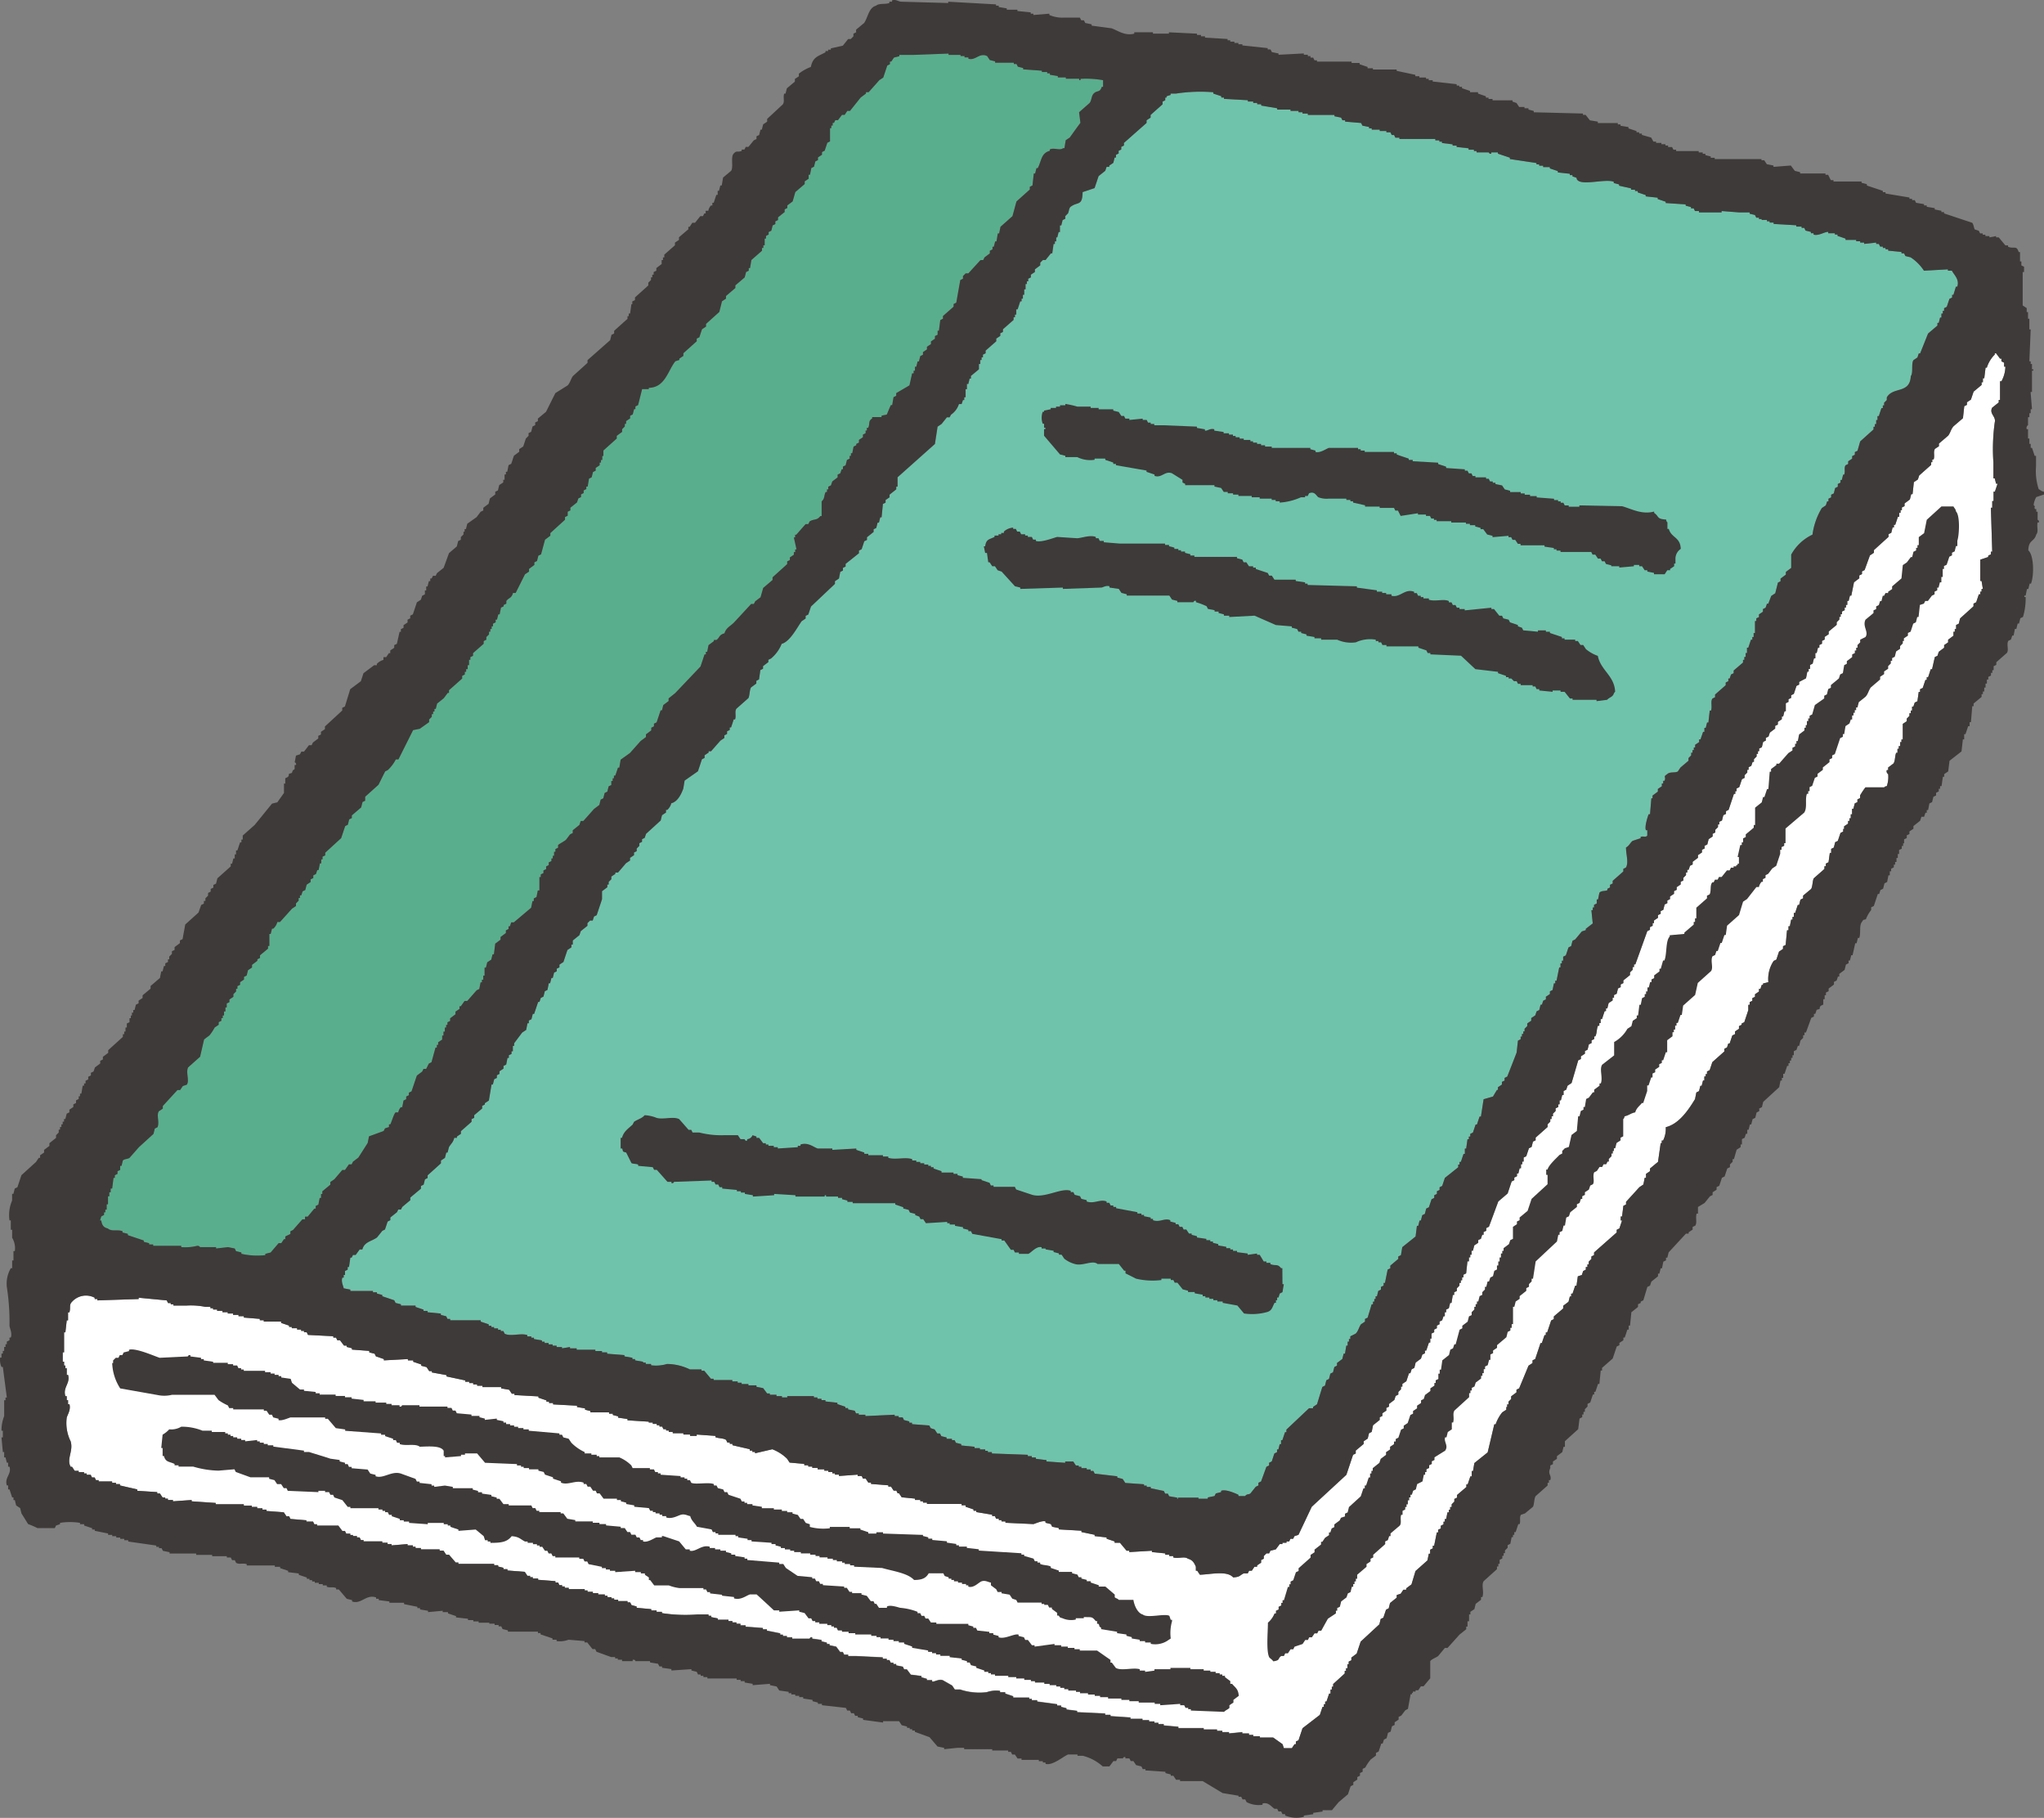
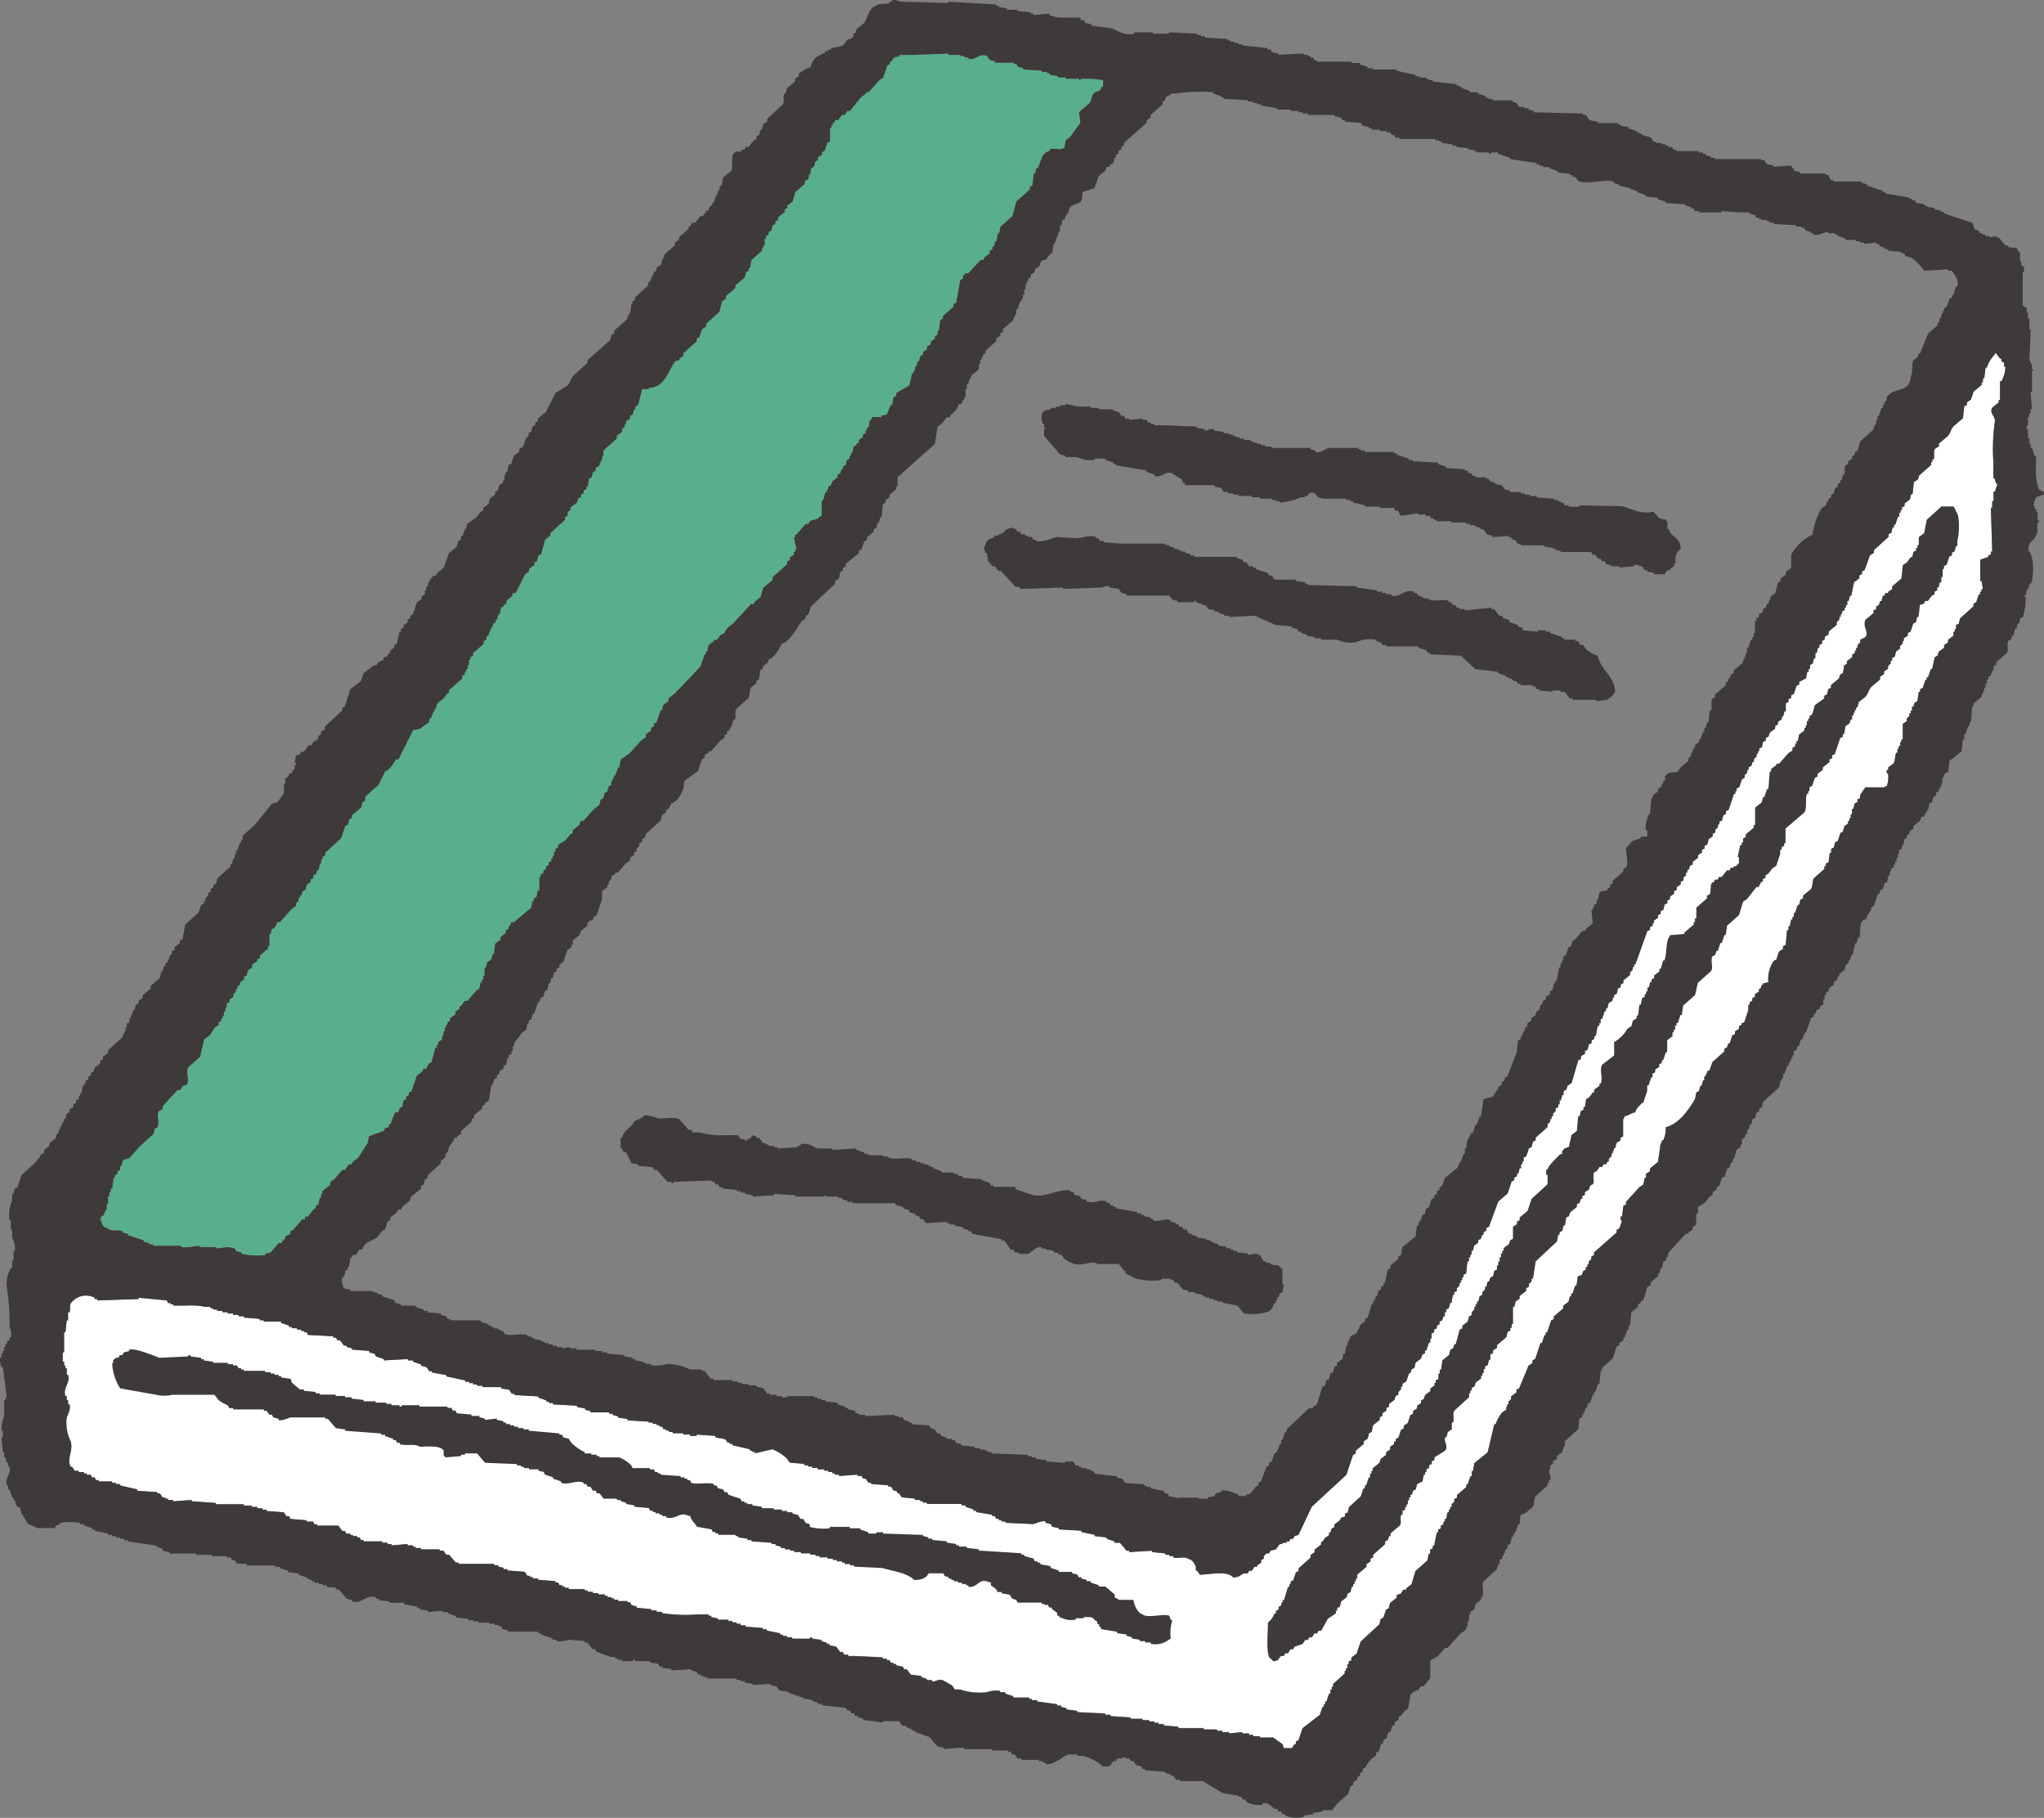
<svg xmlns="http://www.w3.org/2000/svg" height="170.732" viewBox="0 0 192.017 170.732" width="192.017">
  <rect x="0" y="0" width="192.017" height="170.732" fill="#808080" stroke="none" />
  <g fill-rule="evenodd">
    <path d="m195.551 78.128h-.127v1.758h-.124v.229l-.624.5c-.277.593.391.8.251 1.376a18.285 18.285 0 0 0 -.127 3.753v1.5h.127c.04.167.084.334.123.5h.141l-.251.752h-.127v.879h-.123v.625h-.127c.044 1.376.084 2.751.127 4.127h-.127v.251l-.251.123v.127l-.747.251v2h.123c.04.251.083.5.123.752h-.123v.251h-.123v.251h-.132l-.251.747-.251.127v.251l-1.257 1.134c-.044.167-.084.334-.127.5l-.251.123v.378h-.123v.255h-.127v.374l-.5.374v.251l-.374.251v.251l-.5.378c-.04.123-.083.246-.123.374l-.251.123-.259 1.143h-.127c-.079.251-.163.5-.246.752h-.127v.251h-.123l-.251.752-.251.123v.251h-.127c-.04.294-.083.585-.123.879l-.251.123c-.044.123-.084.251-.127.374h-.123v.378h-.123v.251h-.127v.251l-.251.251v.246l-.374.251v1.463h-.127v.251h-.123v.374h-.127v.255h-.123v.374h-.123c-.132.33-.075.734-.251 1l-.5.378v.246h-.127a.316.316 0 0 0 .127.378 2.637 2.637 0 0 1 -.127 1.125c-.251.075-.105 0-.251.123h-1.758a7.435 7.435 0 0 0 -.5.752v.251l-.251.127v.251l-.251.123-.123.5h-.127v.523h-.126v.374h-.127v.251h-.123v.255l-.374.251v.251h-.088v.251l-.251.123-.251.752-.251.123c-.04.167-.084.334-.123.5l-.251.127v.374h-.127c-.04.29-.079.585-.123.879l-.251.127v.251h-.132v.251l-1 .879c-.123.211-.105.782-.251 1l-.752.628v.251l-.251.123c-.04.167-.084.334-.123.5h-.127c-.083.251-.167.5-.246.752h-.127v.374h-.123v.251h-.128c-.04.207-.083.418-.123.624h-.127v.378h-.136c-.044.439-.084.914-.127 1.376l-.251.123v.251l-.374.251-.251.752-.251.123a3.046 3.046 0 0 0 -.5 2l-.5.123v.127h-.123l-.123.374h-.136v.251l-.374.251v.242l-.251.123v.251l-.251.127v.251h-.127v.5c-.123.378-.251.752-.374 1.13l-.251.123v.123l-.251.127v.251l-.374.251v.251l-.251.123-.251.752h-.123c-.04.123-.079.251-.123.374l-.251.127v.251l-1.125 1-.251.752-.251.127v.246h-.123v.22h-.127v.378h-.123c-.044.167-.084.334-.127.5h-.123c-.044.167-.083.334-.127.5l-.251.127c-.04.207-.083.418-.123.624-.6.98-1.485 2.334-2.751 2.637a2.505 2.505 0 0 1 -.251 1.253h-.127v.246h-.1l-.251 1.758-.752.624v.251l-.374.251v.374h-.127c-.04.211-.079.439-.123.628l-.374.251-1.253 1.376v.251l-.251.123c-.04.334-.083.668-.123 1h-.127v.374h.127l-.251.752-.251.123v.251l-2.127 1.877v.251l-.251.127v.237l-.251.251v.251h-.123v.251h-.154v.251l-.251.127-.123.374-.378.123c-.04.294-.084.585-.123.879h-.123l-.251.747h-.127v.264h-.123c-.044.167-.083.334-.127.5l-.5.378v.251l-.879.747v.251l-.251.127c-.123.374-.251.747-.374 1.125h-.127v.251h-.123l-.251.747h-.123l-.5 1.5-.251.123v.251l-.378.251q-.439 1.068-.879 2.127l-.251.127v.251l-.5.374v.251l-.251.251v.251h-.123v.25h-.083v.251l-.378.246a3.64 3.64 0 0 0 -.624 1.129h-.127q-.308 1.318-.624 2.637l-1.248 1c-.044.25-.084.5-.127.752h-.123v.5h-.127l-.251.747h-.123v.251l-.879.752v.246l-.251.123v.251l-.251.251v.255h-.141v.251h-.123v.251h-.127c-.04.207-.083.418-.123.624h-.127v.251h-.123v.251l-.255.132v.251l-.251.123v.251h-.123l-.251 1.253h-.127v.246l-.251.127v.374h-.123c-.044.211-.084.418-.127.628l-1.125 1c-.123.418-.251.835-.374 1.253l-.5.374v.127h-.264l-.251.374-.374.127v.246l-.624.5c-.044.167-.084.334-.127.5l-.251.127-.251.747-.251.127c-.04.167-.083.334-.123.5l-1.758 1.626c-.123.374-.251.747-.374 1.125l-.5.374v.25l-.251.127v.246h-.123v.378h-.127v.242h-.123v.251l-1.086.989v.251h-.127v.268h-.123v.378h-.128l-.251.747h-.123v.251h-.126v.251h-.123l-.251.752-1.626 1.253c-.123.374-.251.747-.374 1.125l-.251.123v.251h-.127l-.251.374h-.747c-.044-.123-.084-.246-.127-.374l-.879-.624h-1.244v-.127h-.624v-.123h-.4v-.154h-.628v-.123l-1.248.123v-.123h-.628v-.123h-.5v-.127h-1.253v-.127h-2.379v-.127l-1.376-.123v-.127h-.5v-.123h-.374v-.127h-.5v-.123h-.624v-.127h-1.126v-.123l-1.877-.127v-.123h-.5v-.123l-2.637-.127v-.123l-1-.127v-.119l-.5-.127v-.123h-.374v-.127l-1.877-.251v-.123h-.5v-.127h-.251v-.123h-1.5v-.123l-.752-.251v-.127h-.483v-.123a2.672 2.672 0 0 0 -1.253.123 5.722 5.722 0 0 1 -2.5-.25h-.5l-.251-.374-.879-.5c-.4-.132-.769.171-1 .123v-.128h-.5v-.123l-.5-.141v-.123l-1-.127-.378-.5h-.251l-.123-.25-.624-.123v-.127h-.26v-.123h-.25l-.127-.25h-.251v-.123h-.374v-.127l-2.5-.123h-.752v-.14h-.374l-.127-.251h-.251l-.374-.5-.624-.127v-.123h-.251v-.127l-.5-.123v-.127l-.879-.123v-.127c-.207-.035-.224.123-.251.127h-1.625v-.127h-.5v-.123h-.374v-.127h-.251v-.122l-1.253-.251v-.123h-.374v-.126l-1.626-.123v-.127h-.482v-.127h-.378v-.127h-.374v-.123h-.374v-.127h-1v-.123l-.624-.127v-.123h-.25v-.127h-1a14.492 14.492 0 0 1 -3.375-.123v-.123h-.5v-.127h-.5v-.123l-1.376-.127v-.123l-.483-.132-.123-.251h-.251v-.123h-.879v-.127h-.374v-.123h-.251v-.127h-.374v-.127h-.251v-.123h-.624v-.127h-.5v-.123h-.5v-.127h-.268v-.123h-1.5v-.127h-.374v-.123h-.251v-.127h-.251l-.123-.251h-.251v-.123l-1.626-.127v-.123h-.5v-.123h-.251v-.127h-.251l-.251-.374-1.626-.127v-.123h-.374v-.127l-.5-.123v-.127h-.382v-.123h-3.36v-.127h-.251l-.628-.73h-.264l-.251-.378h-.366v-.123h-1.758v-.134h-.505v-.123h-.251v-.123h-.5v-.127l-1.5.127v-.127h-.374v-.127h-.5v-.127h-1.758v-.123h-.246l-.127-.251h-.251v-.127h-.37v-.1h-.251v-.127h-.378l-.123-.25h-.248l-.374-.5h-2v-.127h-.256l-.123-.251h-.624v-.123l-1.5-.127-.123-.251h-.251l-.251-.374-1.626-.123v-.127h-.378v-.123h-.494v-.132h-.505v-.123h-.752v-.127h-2.637v-.123l-2.259-.141v-.123l-1.758.123v-.123h-.475v-.127h-.251v-.114h-.251l-.251-.374h-.251v-.127l-1.877-.123v-.135l-1.626-.374v-.126h-.374v-.123h-.36v-.127h-1.263v-.123h-.251l-.127-.251h-.246l-.127-.251h-.374v-.123h-.246v-.127h-.505v-.123h-.374l-.251-.378h-.127c-.413-.721.268-1.481 0-2.373a3.868 3.868 0 0 1 -.374-2.255c.084-.281.4-.743.251-1.248h-.127v-.378h-.123v-.374h-.127c-.259-.848.479-1.187.251-2h-.123v-.628h-.127v-.251h-.123v-.36h-.13v-.879h.127v-1.877h.123c.044-.378.084-.752.127-1.125h.123v-.752h.127c.145-.475-.062-.686.251-1a1.757 1.757 0 0 1 2.123-.374v.123h.251v.127l3.881-.127v-.123l2.637.251.127.251h.251v.123h.251v.11h1.235a6.716 6.716 0 0 1 1.758.123h.478v.127h.251v.123h.378v.123h.5v.127h.5v.123h.5v.132h.51v.123h.5v.127l1.5.123v.127h.374v.123h1.626v.127l.752.251v.123h.251v.123h.5v.127h.378v.123h.272v.127h.251l.123.251 2.378.123v.127h.256l.123.251h.251l.378.5h.246v.127l.5.123v.127l1.626.123v.141l.5.123.127.251.747.251v.123l2.255-.123v.123h.5v.132l.752.251v.123l.5.127.251.374h.244v.127l1.376.251v.123l1.758.374v.127h.378v.123h.374v.127h.369v.123h.5v.127h1.755v.123l.752.127.251.374h.246v.123l2.255.127v.123l.752.251v.127h.246v.123h.378v.127l2.25.123v.127l.752.123v.127l.5.123v.123h1.758v.127h.35v.123l.5.127v.123l.879.127v.123l2 .127v.083h.374v.127h.378v.123h.251v.127h.251l.123.246h.244v.127h.251v.127h.374v.127h1v.123h.624v.127h.628v-.127l1.758.127v.123c.343.127.716.075 1 .251l.123.251h.224v.123h.251v.127l1.626.374v.132h.251v.123h.251v.127l1.626-.378a4.074 4.074 0 0 1 1.376.879l.251.374 1.376.123v.127h.374v.123h.378v.127h.5v.132h.628v.127h.374v.123h.378v.127h.246v.123h.378v.127l1.758-.127v.127h.378l.123.246h.251l.251.378h.251v.123l1.626.127v.123h.251l.251.378h.251l.123.251h.127l.251.374 1.248.123v.127h.5v.123h.251v.127h.374v.123h3.252v.127h.378v.136l.747.251v.127h.251v.123l1.5.251v.127h.251l.123.251h.251v.127h.251v.123h.374v.127l2.637.123c.185-.053.822-.352 1.125-.251v.127l.5.123.127.251.624.127v.123l2.127.123v.127l1.239.255v.123l1.125.127v.123l.752.251v.127h.5l.624.747h.251v.127l2.127-.127v.127l1.253.123v.127h.374v.123h.374v.127c.47.149 1.064-.136 1.38.123.439.114.585.378.747.752v.374h.125l.251.378c.984-.026 2.553-.413 3.125.251.681-.04.593-.189 1-.378h.374l.127-.251h.251l.251-.374h.246v-.127l.378-.251v-.246l.251-.127v-.251l.251-.251h.251l.123-.251.5-.123.374-.5h.251v-.123h.382v-.108h.251c.04-.083.079-.167.123-.25h.251l.123-.251.378-.123c.418-.879.831-1.758 1.248-2.637l3.252-3c.211-.624.418-1.253.628-1.877l.251-.123v-.272l.747-.628v-.251l.378-.251c.04-.167.084-.334.123-.5l.251-.127c.044-.207.083-.418.127-.624l.624-.5v-.251l.251-.123v-.251l.374-.251v-.25l.251-.123v-.251l.5-.378.123-.374.251-.127v-.246l.251-.251v-.25h.127v-.26l.374-.251.251-.752h.123c.044-.123.084-.251.127-.374l.251-.127c.04-.167.083-.334.123-.5l.5-.374c.044-.123.083-.251.127-.374l.246-.127v-.251h.127l.251-.752h.123v-.374h.119v-.475l.251-.123v-.246l.251-.127v-.246l.251-.127v-.251l.246-.123.127-.378h.123v-.374h.127v-.251l.251-.123c.04-.167.083-.334.123-.5h.127c.04-.251.084-.5.123-.752h.127v-.248l.251-.123v-.251l.246-.251v-.251h.127v-.251h.123v-.273h.127v-.251l.251-.123c.04-.378.084-.752.123-1.13h.141v-.374h.123v-.251h.127v-.371h.123c.044-.167.084-.334.127-.5l.374-.251v-.249l.251-.123c.04-.127.084-.251.123-.378h.127v-.251l.251-.123v-.251l.251-.127.879-2.373.879-.752.374-1.125.251-.127v-.251l.251-.123v-.251h.127c.04-.167.083-.334.123-.5h.127v-.374h.123v-.251h.127v-.378l.246-.123.251-.752.251-.123c.044-.167.083-.334.127-.5l.251-.123v-.251l1.125-1v-.251l.251-.251v-.251h.123v-.251h.127v-.246l.251-.251v-.251l.251-.123v-.255h.123v-.374h.123c.044-.167.083-.334.127-.5h.123v-.378l.251-.123c.044-.123.083-.251.127-.374l.374-.251q.316-1.068.624-2.127l.251-.127v-.251l.378-.246v-.251l.251-.127c.04-.167.084-.334.123-.5l.251-.123v-.251l.251-.127v-.246h.1c.167-.308.105-.668.251-1h.127v-.251h.123v-.374h.127l.251-.752h.123v-.251h.127c.04-.167.084-.334.123-.5l.374-.251v-.251h.132v-.251l.251-.123c.04-.167.083-.334.123-.5l.251-.123v-.251l.251-.127v-.259l.624-.5v-.251l.251-.246v-.251h.127v-.251h.123c.378-1.042.752-2.088 1.125-3.129l.251-.123v-.249l.251-.127v-.251h.127v-.246l.374-.251v-.251l.251-.127v-.247l.251-.123c.04-.167.083-.334.123-.5l.251-.123v-.254l.251-.127v-.251l.378-.251v-.251l.251-.123v-.251l.374-.251v-.251l.251-.123v-.251l.251-.251v-.251h.123v-.251h.127l.123-.374.251-.127v-.251l.5-.374v-.251l.374-.251v-.251l.251-.123v-.251l.251-.127c.044-.167.083-.334.127-.5l.374-.246v-.251l.251-.127v-.251l.251-.251v-.251h.123v-.251l.251-.123c.044-.167.083-.334.127-.5l.251-.123v-.251l.246-.127.5-1.5h.127v-.251h.123v-.251l.251-.127.251-.747.251-.127v-.251l.251-.251v-.251h.123v-.246l.251-.127c.044-.123.084-.251.127-.374h.123v-.251l.251-.251v-.251h.127v-.251h.114v-.255l.251-.123c.04-.167.084-.334.123-.5l.251-.127v-.251l.251-.123c.044-.123.084-.251.127-.374l.5-.378v-.251l.251-.123v-.251l.374-.251v-.251h.123c.044-.167.084-.334.127-.5h.123v-.752l.251-.123v-.251l.251-.123v-.251l.251-.127.251-.752.251-.123v-.251l.642-.338c.044-.211.083-.418.127-.628h.123v-.251h.127v-.374l.246-.123c.044-.167.083-.334.127-.5h.127v-.5h.127c.04-.167.083-.334.123-.5h.127v-.251l.251-.123v-.264l.251-.127v-.251l.374-.246v-.255l.752-.628v-.251l.251-.251v-.246h.123v-.251h.127v-.251l.251-.127v-.231h.123v-.251h.123v-.374h.127c.04-.167.084-.334.123-.5h.127l.251-1.248.5-.378v-.268l.251-.123v-.258l.246-.127.5-1.376.378-.251v-.246l1.376-1.248v-.252l.251-.123c.04-.167.084-.334.123-.5h.127v-.251h.123l.251-.752h.123v-.374h.127v-.251h.123v-.249l.251-.127v-.251l.5-.374c.044-.167.083-.334.127-.5h.123c.044-.374.084-.752.123-1.125l.378-.251.123-.374 1.125-1v-.251h.105v-.251h.123c.132-.334-.053-.716.127-1l.374-.246v-.25l.879-.752c.215-.3.259-.624.5-.879l.879-.752c.04-.374.083-.752.123-1.125l.251-.127v-.246l.374-.251.251-.747.752-.628v-.251h.123v-.374h.127c.04-.334.083-.668.123-1h.127a2.993 2.993 0 0 1 .752-1.248v-.12h.123l.374.5h.127v.251l.251.127v.374h.123a2.966 2.966 0 0 1 -.378 1.376z" fill="#fff" transform="translate(-7.537 -42.32)" />
-     <path d="m144.941 26.638h.251v-.128l.378-.251c.04-.163.084-.33.123-.5h.127v-.251l.251-.127v-.251l.246-.123v-.251l.251-.127v-.246l2.127-1.877v-.251l.378-.251v-.244l1.125-1v-.251l.251-.123v-.251h.123v-.127l.378-.123v-.127h.5a15.134 15.134 0 0 1 3.516-.127v.127l.752.246v.127h.251v.123l2.25.127v.119h.5v.132h.374v.123h.378v.127l1.5.251v.123h1.253v.127h.752v.127h.374v.123h.5v.127h2.5v.123l.624.127.127.251h.251v.127l1.5.127.127.251.624.123v.127h.251v.123h.752v.127h.624v.134h.378l.123.251h.22l.123.251h.378v.123h3.375v.127h.378v.123h.246v.125l1 .123v.123h.378v.127l1.125.123v.132h.5v.123h.246v.127h1.13c.035 0 .035.163.251.123v-.121h.624v.12l1.125.378v.127l2.5.374v.127h.251v.123h.374v.127h.628v.123l.752.251v.127l1.125.123v.127h.251v.123l.374.127c.075.246 0 .105.123.246.545.479 2.58-.163 3.38.127v.123l.5.127v.123l1.125.251v.127h.374v.123h.251v.127l.752.251v.123l1.125.123v.127l.752.251v.123l1.877.127v.123l.5.127v.123h.251c.04.083.079.167.123.251h.374v.127h2.127v-.127l1.626.127h1.006v.123l.5.123.123.251h.255v.127h.251v.084h.5v.127h.251v.123h.374v.135l2.127.123v.127h.5v.123h.251l.123.251.5.123v.127h.251v.126c.439.158 1.081-.286 1.376-.251v.127h.624v.124h.251v.127l.752.251v.122h1v.127h.374v.123h.374v.127l1.13-.127v.127h.251c.04.084.079.167.123.251h.251v.132h.251v.123h.251v.127l1.248.123v.127h.242l.127.251.5.123a4.347 4.347 0 0 1 1.248 1.253l2.25-.127v.127h.378c.167.365.738.813.5 1.5h-.127l-.233.769h-.123v.244l-.251.123-.251.752-.251.127v.251h-.122v.255h-.132v.374h-.123c-.044.167-.084.334-.127.5h-.123v.251l-.879.747-.752 1.877h-.127c-.04.127-.083.251-.123.378l-.378.251c-.22.352 0 1.191-.246 1.5-.088 1.7-1.666.958-2.255 2v.246l-.251.251v.251h-.123v.251h-.127c-.083.251-.167.5-.246.752h-.127v.374h-.123v.378h-.127v.251h-.123v.251l-1.253 1.125-.251.879-.251.123v.251l-.251.127v.237l-.374.251v.251l-.251.123c-.158.264 0 .536-.123.879h-.1c-.04.167-.084.334-.123.5h-.127v.251l-.251.123v.259l-.251.127c-.04.167-.084.334-.123.5l-.251.123v.251l-.251.127v.246h-.123l-.127.378-.374.251a6.535 6.535 0 0 0 -.879 2.5 4.449 4.449 0 0 0 -2 1.877v1.25l-.5.378v.251l-.5.374v.251l-.246.127-.251 1-.378.251-.277.73h-.123c-.044.123-.084.251-.127.374l-.251.127v.251l-.374.251v.251l-.251.123v.251h-.123v1.125h-.127v.374h-.126v.251h-.127l-.251.752h-.122v.5h-.127v.374h-.123v.272h-.123v.251l-.879.752v.251l-.251.123-.123.378h-.127v.251l-.246.123v.251l-1 .879v.251l-.251.127c-.189.312 0 .694-.123 1.125h-.127c-.04.374-.084.752-.123 1.125h-.127c-.04.167-.083.334-.123.5h-.127v.374h-.123l-.246.712h-.131v.251l-.374.251v.251h-.123v.251h-.127v.246h-.123v.239l-.251.251v.249l-.752.637-.251.374c-.281.154-.752 0-1 .251-.439.294-.062.189-.251.624h-.123v.251h-.125v.263l-.374.251v.249l-.5.374v.251h-.11c-.044.5-.084 1-.127 1.5h-.123c-.066.149-.418 1.209-.251 1.5h.123v.5c-.114.2-.413.035-.624.127v.123l-.752.251c-.207.141-.316.461-.624.624 0 .677.264 1.371 0 1.877l-.251.127v.246l-1 .879v.251l-.251.123v.251l-.246.123v.127c-.2.119-.585.026-.752.251-.044.207-.084.418-.127.624h-.123v.378l-.251.123v.251h-.123v.251h-.127c.044.418.084.835.127 1.248l-.65.5v.127l-.374.123-.624.752-.251.123c-.044.167-.084.334-.127.5l-.251.127-.251.747-.251.127v.374h-.123v.251h-.127v.378h-.123l-.251 1.248h-.123v.251h-.127c-.04.211-.083.418-.123.624l-.251.127v.251l-.378.251v.251l-.251.123c-.04.127-.084.251-.123.378h-.123c-.044.163-.083.33-.127.5l-.251.127-.123.374-.378.251v.251l-.374.251v.251l-.251.251v.251h-.123v.251h-.127v.251h-.123v.246l-.251.127c-.044.374-.083.752-.127 1.125q-.435 1.127-.879 2.25l-.251.127v.251l-.251.123v.251l-.374.251v.251h-.092l-.374.624-.879.251-.251 1.626h-.127l-.251.752h-.123l-.251.752-.251.123v.251h-.132v.251h-.127c-.04.29-.083.585-.123.879h-.121v.5h-.123l-.251.752h-.126v.251h-.123v.251l-1.253 1-.251.752-.246.127v.251l-.251.123v.251l-.251.123v.251l-.251.127-.251.752-.251.123c-.044.167-.084.334-.127.5l-.246.123c-.044.167-.084.334-.127.5h-.123c-.044.167-.084.334-.127.5h-.122c-.044.334-.083.668-.127 1l-1.248 1c-.044.251-.083.5-.127.752l-.251.127v.228l-.747.628v.251l-.251.123-.251 1.253h-.127v.251l-.251.123v.251l-.251.127-.123.5h-.127v.251h-.123v.251h-.123v.251h-.127c-.123.439-.251.835-.374 1.253l-.251.123v.251l-.378.251c-.207.3-.246.637-.5.879l-.5.251v.251h-.127v.251h-.123v.374h-.127c-.04.251-.084.5-.123.752h-.127c-.04.167-.083.334-.123.5l-.5.374v.251l-.251.127c-.04.167-.084.334-.123.5l-.251.123c-.044.167-.083.334-.127.5l-.251.123c-.04.167-.084.334-.123.5l-.251.127-.5 1.626-.374.251v.123h-.378l-2.127 2.008v.237h-.127l-.251.752h-.123v.374h-.127c-.04.167-.084.334-.123.5h-.127v.251l-.251.127c-.083.251-.163.5-.246.747l-.251.127v.251l-.251.123-.5 1.376-.251.127v.251l-.251.123-.5.628c-.211.145-.286 0-.5.246h-.624v-.123c-.29-.127-1.156-.541-1.626-.374v.123l-.5.127-.123.246-.628.127v.123h-.879v-.1h-1.878c-.171.031.053.136-.123.123v-.138l-.752-.127-.123-.246h-.251l-.127-.251-1.231-.255v-.121h-.378v-.123h-.251v-.127l-1.758-.123-.251-.378-.5-.123v-.126l-2.127-.251-.123-.251h-.251v-.132h-.374v-.123h-.5v-.127h-.251v-.123h-.268l-.251-.378h-.752v.127l-1.758-.127v-.127l-1-.123v-.127h-.374v-.123h-.378v-.127l-3.375-.123v-.127h-.378v-.127h-.246v-.127h-.5v-.123h-.5v-.127l-1.253-.123v-.127l-.5-.123-.123-.251h-.251v-.123h-.5v-.127l-.5-.123-.123-.251h-.251l-.251-.378-.374-.123-.127-.251-1.626-.123v-.136h-.251v-.123l-.5-.127-.123-.251h-.374v-.123h-.378v-.127l-2.751.127v-.127h-.624v-.124h-.251l-.127-.251-.624-.123v-.126h-.251v-.123l-.752-.251v-.127l-1.125-.123v-.127h-.374v-.123h-.378v-.127h-.334v-.123h-2.5v.123h-.5v-.123h-.514v-.127h-.624v-.123h-.255l-.374-.5-.628-.123v-.127h-.756v-.123h-.628v-.127h-.374v-.123h-.5v-.127h-1.758v-.123h-.255l-.628-.752h-.259v-.123h-1.125a5.024 5.024 0 0 0 -2.127-.5 3.647 3.647 0 0 1 -1.5.123v-.123h-.5v-.127h-.248v-.083l-.752-.127v-.123h-.251v-.123l-.747-.127v-.123l-1.626-.127v-.127h-.483v-.127h-.624v-.123h-1.762v-.141h-.624v-.123l-.752.123v-.123h-.505v-.127h-.374v-.123h-.378v-.127h-.374v-.123h-.248v-.123l-.752-.127v-.127h-.248v-.127h-.374v-.123c-.642-.211-1.573.163-2.127-.127l-.123-.251h-.251v-.123h-.251v-.127h-.374v-.122h-.251v-.123h-.249v-.136l-.752-.251v-.123h-2.87v-.127h-.251l-.123-.251-.5-.127v-.127l-1.248-.123v-.127h-.378v-.123l-.752-.251v-.127h-1.378v-.127l-.5-.123-.127-.251-1.121-.383v-.123l-.5-.127v-.123h-.374v-.123h-2.126v-.127l-.624-.123c-.048-.259-.259-.624-.127-1h.127v-.251h.124v-.374l.251-.127v-.251h.123c.044-.29.084-.585.127-.879h.123l.127-.251h.249l.374-.514h.251c.2-.73.835-.743 1.376-1.125l.5-.624.251-.127.251-.747.251-.127v-.251l.624-.5.123-.251h.251l.127-.246.752-.628v-.251l1-.835v-.251l.251-.123c.044-.167.084-.334.127-.5l.251-.127v-.251l1.248-1.125v-.259l.378-.251c.04-.163.084-.33.123-.5h.123c.044-.167.083-.334.127-.5.171-.316.4-.439.5-.879h.251v-.129l.374-.251v-.249l1-.879v-.251l.251-.123v-.247l.747-.628v-.246l.251-.127v-.123l.378-.251.251-1.5h.123c.044-.167.084-.334.127-.5l.251-.123v-.251l.246-.127v-.246l.378-.251v-.251l.251-.127c.04-.207.084-.418.123-.624h.127v-.251l.251-.123v-.251h.123v-.505h.123v-.251l.752-1 .378-.251c.04-.207.084-.439.123-.624h.127v-.251l.246-.123c.044-.167.084-.334.127-.5h.123c.127-.378.251-.752.378-1.125h.123l.127-.378.251-.123c.04-.167.083-.334.123-.5l.251-.127c.04-.207.084-.413.123-.624h.127c.04-.167.084-.334.123-.5h.127c.04-.167.083-.334.123-.5l.251-.123v-.246l.251-.123v-.251l.378-.251c.123-.378.246-.752.374-1.125l.374-.251v-.258h.127v-.39l.624-.5.127-.378.624-.5v-.251l.251-.246h.251c.04-.127.084-.251.123-.378l.251-.123.5-1.5v-.752l.5-.374v-.251h.123v-.247l.251-.251v-.249l.374-.251v-.123h.251l.752-.879.378-.251v-.251l.374-.251v-.251l.251-.123v-.251l.251-.251v-.251l.251-.127v-.251l.251-.123.123-.374 1.376-1.253c.044-.167.084-.334.127-.5l.374-.251v-.251h.123a1.318 1.318 0 0 0 .378-.624c.6-.158.923-.831 1.125-1.376.04-.251.084-.5.123-.752l1.253-.879c.127-.374.251-.752.374-1.125l.251-.127v-.251l.378-.251v-.123h.229l.879-1 .374-.251v-.246l.251-.127v-.251l.251-.123v-.251h.127c.084-.251.167-.5.246-.752h.127c.127-.334-.057-.721.123-1l1.13-1c.123-.215.105-.782.246-1l.5-.374v-.251l.251-.127c.044-.29.084-.585.127-.879l.251-.127v-.246l.5-.378v-.215l.251-.123a3.456 3.456 0 0 0 1-1.376c.782-.211 1.433-1.5 1.877-2.127l.374-.251v-.251l.251-.123.251-.752 2.25-2.127v-.251l.378-.251c.04-.207.084-.418.123-.624l.251-.127v-.248l.251-.123v-.251l1.253-1v-.251l.251-.123.251-.752.251-.123v-.251l.624-.5v-.251l.251-.123c.04-.167.083-.334.123-.5h.127c.04-.167.083-.334.123-.5h.127c.04-.439.084-.835.123-1.253l.251-.123v-.251l.374-.251v-.251l.628-.5v-.251h.123v-.879l3.516-3.125.251-1.626.374-.251.5-.628h.259c.044-.084.084-.167.127-.246a1.938 1.938 0 0 0 .747-1h.251l.127-.378h.123v-.259h.127v-.752h.123v-.5h.132c.04-.167.084-.334.123-.5h.123v-.251l.752-.624v-.5h.127v-.374h.123v-.251h.127v-.251l.251-.127v-.25l1-.879v-.251l.378-.251v-.251l.251-.123v-.251l1-.879v-.251h.127v-.251h.123v-.493h.127c.083-.251.167-.5.246-.752h.127v-.251h.123v-.365h.127v-.51h.123v-.5h.127v-.251h.123v-.246l.251-.127v-.251l.378-.251v-.251l.5-.374v-.251l.251-.251h.251l.5-.624h.127c.04-.294.084-.585.123-.879h.123v-.246h.127v-.378h.1c.044-.167.084-.334.127-.5h.123v-.622h.127c.04-.167.083-.334.123-.5l.251-.123v-.251l.251-.251c.1-.189.092-.505.251-.624.664-.51 1.108-.031 1.125-1.376l1.125-.378c.127-.374.251-.752.378-1.125l.624-.5z" fill="#6fc3ab" transform="translate(-40.985 -10.967)" />
    <path d="m21.527 120.666.251-.127v-.251h.122v-.251h.127v-.5h.123v-.752h.123v-.378h.127v-.352h.141c.044-.334.084-.668.127-1h.123v-.251l.251-.123v-.251l.251-.123v-.378h.127c.04-.167.084-.334.123-.5.123-.158.461-.136.624-.251.294-.33.585-.664.879-1l1.376-1.253c.04-.167.084-.334.123-.5l.251-.123c.215-.475-.114-1.121.127-1.5l.374-.251v-.246l1.376-1.5h.251l.251-.374.374-.127c.281-.391-.114-1.134.127-1.626l1.125-1c.123-.541.251-1.081.374-1.626l.5-.374a4.755 4.755 0 0 0 .5-.752l.374-.251v-.246l.251-.127v-.251h.127v-.25h.123v-.374h.127v-.378h.123v-.374l.251-.123v-.252l.374-.251v-.249l.251-.251v-.249h.124v-.251l.251-.123v-.251l.374-.251v-.251l.251-.127c.04-.167.084-.33.123-.5l.378-.251v-.251l.5-.378v-.145l.251-.127v-.251l.747-.624v-.251h.127v-1.121h.123c.044-.167.083-.334.127-.5h.123a1.318 1.318 0 0 0 .378-.624h.247l1.129-1.253.374-.251v-.246l.251-.251v-.251h.123v-.251h.127c.04-.127.084-.251.123-.378l.251-.123c.044-.167.084-.334.127-.5l.374-.251v-.251l.251-.123v-.251l.251-.127.123-.374h.127c.04-.207.084-.439.123-.624h.127v-.378h.123v-.251l.251-.123v-.251l1.5-1.376.374-1.125.251-.127c.04-.167.084-.334.123-.5l.251-.127v-.251l.879-.752c.04-.167.084-.334.123-.5l.251-.127v-.374l1.253-1.125c.207-.418.413-.835.624-1.253l.251-.127a3.635 3.635 0 0 0 .752-1h.246l1.376-2.751.628-.127.879-.624v-.239l.251-.251v-.251h.123v-.251h.127v-.251h.123c.044-.167.084-.334.127-.5l.624-.5.374-.5h.119v-.251l1.239-1.1v-.255l.246-.127v-.251h.131v-.251h.145v-.371h.127v-.5h.123v-.251l.251-.123v-.251l1-.879v-.255l.251-.127v-.251l.251-.246v-.257h.123v-.25h.129v-.251h.123v-.251l.251-.127v-.251h.126c.04-.167.079-.33.123-.5h.123c.044-.211.084-.418.127-.628l.251-.123v-.127l.251-.123v-.251c.229-.316.492-.242.624-.752h.251c.29-.585.585-1.165.879-1.758l.378-.251v-.251l.5-.374v-.251l.251-.127c.044-.167.084-.334.127-.5l.251-.123.364-1.371.5-.378v-.242l1.376-1.253v-.251l.251-.123v-.378l.251-.123v-.251l.624-.5c.044-.127.084-.251.127-.374l.251-.127v-.251l.246-.123v-.251l.251-.127v-.229h.127c.04-.251.084-.5.123-.747l.251-.127c.044-.167.084-.334.127-.5l.251-.123v-.259l.374-.251v-.251h.123v-.251h.127v-.374h.105v-.51l1.253-1.125v-.251l.505-.374v-.251l.251-.251v-.251h.123v-.259l.378-.251v-.251l.246-.123.127-.5h.132v-.251l.251-.127.378-1.5h.624v-.119c1.543-.035 1.789-1.609 2.5-2.5l.378-.123v-.127l.374-.251v-.251l1.253-1.125v-.251l.251-.123c.079-.251.163-.5.246-.752l.378-.251v-.251l1.248-1.125.251-1 .378-.251v-.246l.879-.752v-.246l.879-.752c.044-.167.084-.334.127-.5l.251-.123v-.251h.123c.04-.251.084-.5.123-.752l1-.879v-.259h.127v-.251h.123v-.628h.127v-.251l.246-.127v-.237l.251-.123c.044-.167.084-.334.127-.5l.251-.123v-.251l.251-.127v-.251l.624-.5v-.251l.251-.127v-.251l.5-.374.251-.879.879-.752v-.251l.374-.251v-.374h.126c.04-.211.084-.418.123-.628l.251-.123c.044-.167.084-.334.127-.5l.246-.123v-.251l.378-.251v-.251l.251-.127.251-.747.251-.127v-1.239h.122v-.251h.127v-.251h.123c.044-.084.084-.167.123-.251h.251l.378-.5h.251l.251-.374h.251l1-1.253.5-.374v-.121h.245l1-1.125.374-.251c.127-.374.251-.752.374-1.125l.251-.127v-.251h.127l.251-.374.5-.123v-.127h1.376l3.252-.123v.123h1.125v.11h.374v.123h.365v.127c.681.2 1.02-.6 1.758-.251l.251.374.5.123v.127h1.758v.123h.251l.127.251.5.127v.123l1.758.127v.119h.5v.127h.251v.132l.747.127v.123h.752v.123h1.253v.127h.123v-.127a9.273 9.273 0 0 1 2.127.127v.624h-.125c-.18.58-.439.3-.752.628-.229.224-.189.6-.378.879l-1 .879c.04.334.084.668.123 1-.334.439-.668.914-1 1.376l-.378.251-.123.747h-.127c-.286.255-.879-.084-1.248.127v.13c-.826.22-.769.936-1.13 1.626h-.123c-.04.167-.084.334-.123.5h-.127c-.04.378-.084.752-.123 1.125l-.251.127v.251l-1.253 1.125-.374 1.376-1.125 1c-.044.207-.084.413-.127.624h-.123c-.044.251-.084.5-.127.752h-.123c-.044.167-.084.334-.127.5h-.123v.246l-.251.127v.251l-.5.374-.123.251h-.251l-1.147 1.253h-.251l-.251.251v.251l-.251.123c-.127.708-.251 1.42-.378 2.127l-.251.123v.251c-.33.294-.664.585-1 .879v.251l-.251.127c-.044.334-.084.668-.127 1h-.123v.378l-.251.123v.251l-.374.251v.251l-.378.251v.251l-.374.251v.251l-.251.123c-.044.167-.084.334-.127.5h-.123c-.04.167-.084.334-.123.5h-.127v.374h-.123v.251h-.132l-.251 1.125-1.244.73v.248l-.251.127c-.044.246-.084.5-.127.747h-.127c-.149.312-.255.589-.378.879-.171.066-.281.044-.5.123v.124h-.879v.127c-.409.281-.176.439-.374.879h-.119v.259h-.127v.251l-.251.123v.251l-.374.251v.251l-.251.127v.123l-.251.127c-.044.207-.084.413-.127.624h-.123v.251h-.123v.256l-.251.123c-.044.167-.084.334-.127.5l-.251.123v.254h-.123l-.127.378-.249.122v.259l-.5.378c-.044.123-.084.246-.127.374l-.251.123v.251h-.117v.251h-.13c-.185.409-.057.585-.374.879v1.38h-.127c-.325.439-.571.233-1 .5l-.127.251h-.251l-.879 1h-.105v.251h-.127l.251 1.125h-.123v.251h-.127v.251l-.374.251v.251l-.251.123v.251l-1.376 1.253v.247l-.879.747-.251.879-.5.374-.127.251h-.251q-.809.879-1.626 1.758c-.325.325-.734.483-.879 1-.536.145-.439.4-.752.624h-.245v.11l-.5.374c-.044.211-.084.418-.127.628h-.123v.246h-.127c-.123.378-.251.752-.374 1.129l-2.378 2.5-.624.5v.251l-.5.374c-.04.167-.084.334-.123.5h-.127l-.374 1.125-.251.123v.251l-.251.127v.251l-.5.374v.251l-.5.374-1 1.125-.879.628c-.04.251-.084.5-.123.752h-.129l-.251.747h-.123v.251h-.119v.251h-.127v.378l-.251.123c-.04.167-.084.334-.123.5l-.251.123c-.044.167-.084.334-.127.5l-.251.127-.123.5-.5.378-1 1.125h-.246c-.044.123-.084.251-.127.374l-.624.5v.259l-.251.127-.378.5c-.141.141-.672.409-.747.5v.251l-.251.127v.255h-.127v.374h-.123v.251h-.127v.251l-.251.123v.251l-.246.127v.251l-.251.123v.251l-.251.123v.251h-.127v1.253h-.149c-.044.207-.084.439-.127.624l-.251.127v.251h-.123c-.044.207-.084.413-.127.624l-1.626 1.376h-.246c-.044.123-.084.251-.127.374h-.123v.251l-.251.127v.251l-.5.374v.251l-.5.374c-.04.334-.084.668-.123 1h-.127c-.04.167-.084.334-.123.5l-.378.251c-.04.167-.084.334-.123.5h-.127v.747h-.123v.378h-.133v.251h-.123c-.044.207-.084.418-.123.624l-.251.123-.879 1h-.251l-.356.5h-.123v.251l-.378.251v.251l-.5.374v.251l-.251.127v.246h-.123v.251h-.122v.378h-.127v.374h-.123v.374l-.378.251v.251h-.123v.251h-.129c-.123.461-.251.919-.374 1.376l-.251.127-.251.5h-.244l-.123.251-.5.374-.5 1.481-.251.127v.237l-.251.123v.251l-.251.127c-.04.207-.084.439-.123.624h-.127a1.037 1.037 0 0 0 -.251.5h-.246c-.158.1-.382.91-.5 1.125h-.127v.251l-.374.123-.127.251-1.376.5c-.04.211-.084.439-.123.624l-.879 1.376-.5.378-.127.251h-.251l-.369.527h-.251l-.752.879-.374.251v.251l-.752.624v.251h-.123v.374h-.127c-.04.211-.084.418-.123.628l-.251.123v.251h-.127l-.624.752h-.251v.251h-.251l-.879 1-.251.127v.251l-.479.233v.251h-.123l-.251.374h-.255l-.752.879-.5.127v.123a6.729 6.729 0 0 1 -2.25-.123v-.127l-.5-.123-.123-.251-.628-.127-1.125.127v-.127h-1.519s0-.123-.251-.123a4.667 4.667 0 0 1 -1.5.123v-.123h-2.639v-.127h-.378v-.123l-.5-.123v-.127l-1.5-.5v-.14l-.5-.127v-.123c-.483-.18-1.024.062-1.376-.251-.418-.105-.549-.316-.624-.752h-.115c.044-.13.084-.258.127-.381z" fill="#59ae8e" transform="translate(-12.005 -6.43)" />
    <g fill="#3e3a39">
      <path d="m192.04 46.443v-.251c-.3-.075-.277-.132-.5-.251a5.468 5.468 0 0 1 -.251-2.127v-1h-.127l-.251-.752h-.123v-.374h-.123v-.5h-.127v-.879h-.123a.325.325 0 0 1 .123-.378v-.747h.127v-.374h.123v-.374h.123c-.04-.5-.079-1-.123-1.5v-.123h.123v-2h.127v-.123h-.127v-.5h-.123v-.251h-.123c.04-1 .083-2 .123-3h-.123v-1h-.127v-.624h-.123v-.374l-.378-.251v-3.136h.127v-.5l-.251-.123v-.374h-.127v-.879h-.123c-.207-.672-.439-.264-1-.5v-.127h-.251l-.624-.752h-.251v-.123l-.624.123v-.123h-.378v-.127h-.251v-.123h-.246l-.127-.251-.374-.123c-.084-.11-.114-.523-.251-.628l-2.637-.879v-.123h-.249v-.122l-.624-.123v-.127l-.752-.123v-.127h-.251v-.123l-.752-.127-.123-.251h-.251v-.123h-.247v-.123l-2.25-.374v-.123h-.25v-.127l-1.5-.5v-.129l-.5-.127v-.123h-2.637v-.127h-.251l-.251-.5h-.251v-.123h-2.378v-.123l-.5-.127-.378-.5-1.626.127v-.127l-.624-.123-.251-.374h-.251v-.105h-4.395v-.123h-.374v-.127l-.5-.123v-.127h-.251v-.128h-.378v-.127h-2.123v-.127h-.251l-.127-.251h-.374v-.145h-.251v-.123h-.378v-.123h-.5v-.124h-.251l-.207-.374-.879-.251v-.127h-.251v-.123h-.251v-.114l-.752-.246v-.127l-.752-.123v-.127h-.251v-.128h-1.877v-.132l-.747-.123-.4-.51h-.251v-.127l-4.619-.119v-.123l-.5-.127v-.123h-.374v-.127h-.5l-.251-.374-.374-.127v-.124h-1.877v-.124h-.374v-.126h-.251v-.128l-.738-.255v-.127h-.752v-.123l-.752-.251v-.127h-.255v-.119h-.246v-.132l-2.255-.251v-.122h-.374v-.128h-.251v-.123h-.624v-.123h-.378v-.132l-1.758-.374v-.127h-2.228v-.114h-.5v-.127l-.752-.251v-.123h-.752v-.127h-3.252v-.123h-.233l-.123-.251h-.251v-.141h-.251v-.127h-.374v-.123l-2.378.123v-.123l-.624-.125-.127-.251h-.268v-.125l-2.378-.251v-.11h-.374v-.123h-.374v-.123h-.389v-.127h-.251v-.123l-2.123-.127v-.124h-.378v-.127h-.374v-.123l-2.637-.127v.127h-1.5v-.128h-1.757v.127c-.879.242-1.6-.321-2.127-.5l-1.877-.251v-.123l-.6-.127-.123-.251h-.253l-.127-.251h-1.626a3.142 3.142 0 0 1 -1.247-.25v-.123l-1.5.123v-.123h-.251v-.127l-1.249-.123v-.123h-1v-.128l-.756-.123v-.127h-.251v-.123l-4.493-.251v.123l-4.4-.123c-.272 0-.5-.251-.879-.127v.127h-.251v.123c-.387.145-.976 0-1.248.251-.7.193-.752 1.094-1.125 1.626l-.752.624v.251l-.251.127v.251l-.251.251h-.243l-.5.624-1.125.251v.123h-.255v.127h-.25v.123c-.73.391-1.178.439-1.376 1.376a4.166 4.166 0 0 0 -1.125.628v.25l-.374.246v.251l-.752.628c-.044.167-.084.334-.127.5h-.123c-.127.334.057.716-.123 1l-1.481 1.376v.259l-.374.251c-.044.167-.084.334-.127.5h-.123c-.044.167-.084.334-.127.5l-.251.123v.251l-.251.127-.505.615h-.251l-.127.251h-.253v.123c-.4.171-.439-.079-.752.251s0 1.257-.246 1.626l-.752.628c-.044.246-.084.5-.127.747h-.132c-.044.167-.084.334-.127.5h-.123v.377h-.127c-.079.246-.163.5-.246.747h-.127v.253h-.127a.949.949 0 0 0 -.251.5h-.251v.251h-.127l-.123.251h-.251l-.5.624h-.251l-.251.378h-.123v.233c-.294.246-.585.5-.879.747v.251l-.378.251v.251l-1 .879v.259h-.127v.251h-.123v.374l-.5.378v.251l-.251.123v.248h-.128v.251h-.123v.249l-.251.251v.259l-1.253 1.125v.251l-.251.123v.259h-.083c-.04.294-.084.585-.123.879h-.127v.246h-.119v.251l-1.253 1.125v.251l-.251.127-.123.5-2.127 1.877v.251c-.439.413-.919.831-1.376 1.248-.211.3-.251.628-.5.879l-1.143.716c-.294.585-.585 1.169-.879 1.758l-.765.637v.242l-.251.123v.251l-.251.127c-.044.167-.084.334-.127.5l-.246.123v.251l-.251.251-.251.752-.378.246v.251l-.5.378c-.079.251-.163.5-.246.752l-.251.123c-.044.207-.084.439-.127.624h-.123v.251h-.127v.5h-.124v.251l-.378.251c-.04.167-.084.334-.123.5l-.251.123v.251l-.5.378c-.04.163-.084.33-.123.5l-.5.378v.251l-.251.123-.374.5-.879.624c-.04.167-.084.334-.123.5h-.127v.251h-.105v.251l-.251.251v.251l-.251.123c-.04.167-.084.334-.123.5l-.738.633-.5 1.376-.624.5-.127.251h-.252l-.123.251h-.132v.251h-.132c-.04.167-.084.334-.123.5h-.127v.374h-.123v.369l-.251.123-.127.378-.374.246-.378 1.129-.246.123v.251l-.251.123v.264l-.378.251v.251l-.251.127v.251h-.123l-.251 1.125-.251.123v.251l-.374.251v.251h-.127l-.251.374h-.259v.264a1.376 1.376 0 0 0 -.624.378v.123h-.255l-1 .752c-.084.251-.163.5-.246.752l-1 .747-.5 1.626-.251.127v.251l-1.626 1.5v.251l-.374.251v.251l-.251.127v.246l-.5.378c-.044.084-.084.167-.123.251h-.251l-.466.606h-.251l-.127.251-.374.123c-.044.211-.084.439-.123.628a.2.2 0 0 1 .123.251h-.129v.374c-.062.123-.163 0-.251.374-.51.149-.149.048-.378.378l-.251.123v.5h-.12v.879l-.624.879-.5.123-1.626 2-1.125 1v.374h-.127v.268h-.123l-.251.752h-.127v.374h-.123v.378h-.127c-.04.167-.084.334-.123.5h-.127v.251l-1.252 1.117c-.044.167-.084.334-.127.5l-.251.123v.251l-.251.123v.251l-.246.127v.251l-.251.251v.251h-.145v.251l-.251.123-.251.712-1.248 1.125-.249 1.371-.251.123v.251l-.5.378v.264l-.251.123v.251l-.251.251v.259h-.122v.251l-.251.123v.251h-.127c-.04.167-.084.334-.123.5h-.127c-.04.207-.084.418-.123.624l-.879.752v.251l-.752.624v.251l-.374.251v.251l-.251.127c-.044.163-.084.33-.127.5h-.123v.244h-.127v.272h-.1v.251h-.127v.377l-.251.123v.377h-.123v.378h-.123v.251h-.127v.251l-1.376 1.248v.251l-.5.374v.247l-.251.127v.251l-.5.374c-.04.127-.084.251-.123.378l-.251.123v.247l-.251.123v.251l-.251.127v.251h-.139v.211h-.131c-.04.251-.084.5-.123.747h-.128v.251h-.123v.251l-.251.127v.251l-.251.123v.251l-.374.251v.251l-.251.123c-.044.167-.084.334-.127.5h-.122v.251h-.127v.251h-.123v.251h-.128v.251h-.123v.268l-.251.251v.251l-.624.5v.251l-.5.378v.251l-.374.251v.246h-.127l-.251.378-1.376 1.248c-.123.378-.251.752-.374 1.129l-.251.123c-.044.167-.084.334-.127.5h-.122v.624a3.468 3.468 0 0 0 -.251 1.877h.123v.879h.127v.752a1.9 1.9 0 0 1 .251 1.253h-.127v.879h-.123v.73h-.127a2.9 2.9 0 0 0 -.374 1.758 21.337 21.337 0 0 1 .251 3.63c.022.277.277.712.123 1.125h-.123v.251l-.251.123v.251h-.123v.251h-.127v.374h-.124v.251h-.127v.378h-.123a1.587 1.587 0 0 0 .123.879h.127c.123.958.251 1.916.374 2.874h-.123v.251h-.127v1.492a3.657 3.657 0 0 0 -.251 1.376h.127v.624h-.127c.044.461.084.919.127 1.376h.124v.5h.127c.04.167.084.334.123.5h.123v.374h.128c.215.716-.483 1-.251 1.758h.123v.374h.128l.251.756h.123v.251h.127c.04.167.084.334.123.5l.378.251c.04.167.084.334.123.5.211.334.418.668.624 1a7.643 7.643 0 0 1 .879.378h1.626l.119-.242.374-.127v-.123a5.95 5.95 0 0 1 1.877 0v.123h.387v.127l.752.251v.123h.246v.123l1.253.251v.132h.387v.123h.378v.127h.374v.123h.378v.127h.374v.123l2.637.378v.123h.251v.123h.245l.127.251.624.127v.123h2.5v.127h1.5v.123h1.376v.127h.373l.127.251h.251l.123.246c.294.18.628 0 1 .127v.123h2.637v.127h.5v.123l.752.251v.127l1 .123v.127l.752.251v.123h.251v.123h.251v.127h.246v.123h.378v.127h.374v.123h.378v.127c.352.119.6-.022.879.123v.127h.251l.747.879.5.123v.127c.853.3 1.318-.708 2.255-.378v.127h.248v.123l1 .127v.123h1.376v.127l1.253.251v.123h.251v.127l.752.123v.127l1.376-.127v.127h.5v.123l.752.251v.123l1.125.127v.123h.5v.127h.5v.123h1v.092h.5v.123h.374v.127h.251l.123.251.5.123v.123h2.822v.132h.245v.123l1.125.378v.123h.382v.127a2.281 2.281 0 0 0 1.125-.127l1.5.127v.127h.251l.5.624h.251l.123.251 1.376.5h.374v.127h.251v.123h.4v.132h1v-.127c.259-.035.251.127.251.127h1.376v.123l.752.123.127.251h.251v.127l.879.123v.132l1.877-.127v.127l.5.123.123.251h.251v.127h.255v.123h.374v.127h2.751v.127h.375v.123h.374v.127l.752.123v.127l1.626-.127v.127l.624.123.251.378.879.123v.127h.251v.123h.369v.127h.374v.123h.374v.132l.879.127v.123l.5.127v.123h.378v.127l2.25.251.127.251h.251l.123.251h.251l.123.246h.244v.127l.5.123v.127l1.877.251v-.127h1.5l.251.378.5.123v.127h.251v.123h.233v.127h.251v.123l1.376.5.752.879.624.123v.127l1.253-.127h.624v.127h2.637v.123h1.5v.127h.251l.127.251h.251l.251.374h.374v.127h1.626v.123h.374v.127h.251v.123c.642.215 1.723-.734 2.127-.879h.879v.123h.5a4.433 4.433 0 0 1 1.877 1h.624l.378-.5h.251l.123-.251h.5c.044 0 .031-.167.251-.123v.123h.374l.127.251h.251l.251.374.5.127.127.251h.251v.123l1.877.127v.123l.5.127v.123h.246l.251.378h.378v.123h2.123l1.872 1.125 1.5.251v.1h.251c.04.083.084.163.123.246h.254l.127.251a2.426 2.426 0 0 0 1.5.251v-.123c.593-.136.826.325 1.125.5h.246l.127.251h.251l.123.251h.251v.132a2.786 2.786 0 0 0 1.758.123v-.123l.879-.123v-.127l.879-.123v-.127h.879l.628-.752.879-.747.251-.752.251-.127v-.251l.374-.246v-.237l.251-.127v-.251l.251-.123v-.268l.251-.127a4.346 4.346 0 0 1 .5-.747l.5-.378v-.251l.251-.123.251-.752h.127l.123-.374.251-.127c.044-.167.083-.334.127-.5l.251-.123c.04-.167.079-.334.123-.5l.251-.123v-.251l.374-.251v-.251l.251-.127.378-.5.246-.127.251-1.376h.127v-.123h.088v-.127h.251v-.123h.251l.251-.378h.251l.624-.747v-1.6c.1-.2.585-.352.752-.5l.624-.752h.251l1.125-1.253.628-.5v-.251h.123v-.5h.145v-.642h.123v-.246l.378-.251c.04-.167.079-.334.123-.5l.5-.378v-.252h.123c.193-.5-.119-1.116.127-1.5l1.248-1.125v-.251h.127v-.251h.123v-.373l.251-.127v-.251h.127v-.251h.123v-.251l.251-.251v-.246l.251-.127c.04-.207.084-.418.123-.624h.127v-.22h.123v-.252h.127l.251-.752h.123c.114-.29-.044-.646.127-.879l.374-.127.752-.624c.123-.211.105-.782.251-1l1.125-1v-.251h.123v-.251h.127c.163-.483-.277-.536 0-1.125v-.251l.251-.127v-.251l.374-.246v-.251l.5-.378c.04-.167.084-.334.123-.5h.127v-.527l1.248-1.13c.044-.33.083-.664.127-1l.251-.127v-.251h.123v-.251h.127v-.246l.251-.251v-.251l.251-.127.251-.752h.123v-.246h.11l.251-.752h.127c.04-.439.084-.835.123-1.253h.127v-.251l1-.879c.127-.374.251-.752.378-1.125l.251-.127v-.215l.374-.246v-.251h.127c.084-.251.167-.5.246-.752h.127v-.374h.123c.044-.418.084-.835.127-1.253l.624-.5v-.251l.251-.123v-.127l.251-.123c.123-.418.251-.835.374-1.253l.251-.123.127-.378.624-.5v-.246h.127c.04-.167.084-.334.123-.5h.123c.044-.211.084-.418.127-.628l.251-.123v-.251h.123c.044-.167.083-.334.127-.5l1.626-1.758h.251v-.127l.374-.251v-.251l.251-.123c.189-.316 0-.7.123-1.125h.127v-.624l.624-.378.5-.624.251-.127v-.251l.374-.246v-.239l.251-.127.251-.752.251-.123.251-.752.251-.123v-.251l.251-.251v-.251h.123l.251-.879.378-.251v-.251h.123v-.5l.251-.123c.044-.127.084-.251.123-.378h.127v-.374h.123c.044-.167.084-.334.127-.5h.123c.044-.167.084-.334.127-.5l.251-.123c.04-.167.083-.334.123-.5l.251-.127v-.251l.251-.123c.04-.167.083-.334.123-.5l1.5-1.376c.04-.207.084-.418.123-.624h.127v-.251h.123v-.378h.127l.251-.747h.123v-.251h.127v-.251h.123v-.251h.127v-.251h.123v-.374l.251-.127.123-.374h.127c.04-.167.084-.334.123-.5l.251-.251v-.254h.127v-.25h.136l.5-1.376.251-.123v-.251h.127l.127-.378c.51-.145.149-.044.374-.374l.251-.123v-.5h.127v-.378h.123v-.251l.251-.123v-.251l.5-.374v-.251l.251-.127.123-.374h.127v-.251l.5-.374c.04-.167.084-.334.123-.5l.251-.127v-.251h.123c.044-.167.083-.334.127-.5h.123l.251-1.125h.127c.04-.167.084-.334.123-.5h.127c.171-.439-.026-1.169.251-1.5.141-.211.075-.176.374-.251a3.3 3.3 0 0 1 .5-.879v-.251l.251-.127c.123-.374.251-.747.374-1.125h.127c.04-.123.079-.251.123-.374l.251-.127c.04-.163.084-.33.123-.5l.251-.127c.044-.207.083-.439.127-.624h.123v-.378h.127v-.246l.251-.127v-.251h.123v-.251h.127v-.374h.123v-.378h.123v-.374l.251-.123v-.251h.127v-.251h.092v-.378l.251-.123v-.251l.251-.123v-.244l.374-.251v-.251l.628-.5.123-.374h.251l.127-.378h.123v-.251h.127c.04-.207.084-.439.123-.624l.251-.123c.04-.167.083-.334.123-.5l.251-.127v-.251l.251-.123v-.251h.127v-.25h.136c.044-.29.083-.585.127-.879h.123v-.251l.374-.251c.044-.334.083-.668.127-1l1.125-.879c.044-.374.083-.752.127-1.125h.123v-.492h.123l.251-.752h.136v-.374h.123c.044-.5.084-1 .127-1.5h.123v-.251l.752-.624v-.258h.123v-.251h.127v-.369h.123v-.374h.127v-.378h.132v-.251l.251-.123v-.254h.127v-.251h.123v-.374l.251-.127v-.248l1-.879c.193-.3-.053-.747.123-1.125l.251-.127c.044-.123.083-.251.127-.374h.123c.044-.207.084-.439.123-.624h.136c.04-.167.083-.334.123-.5h.127c.04-.167.084-.334.123-.5l.251-.123a6.1 6.1 0 0 0 .25-1.877h-.123v-.127h.123c.044-.207.084-.439.127-.624h.123c.044-.167.083-.334.127-.5h.123c.3-.747.286-2.672-.251-3.129.035-1.033.549-.76.752-1.5.229-.251.026-.712.123-1.125h.127c.035-.215-.119-.215-.127-.251v-.752h-.123v-.251h-.127c-.132-.281.127-.136-.123-.374a1.841 1.841 0 0 1 .251-.752zm-88.061-30.765h.251v-.127l.378-.251c.04-.163.084-.33.123-.5h.127v-.255l.251-.127v-.251l.246-.123v-.244l.251-.127v-.246l2.127-1.877v-.25l.378-.251v-.249l1.125-1v-.257l.251-.123v-.251h.123v-.127l.378-.123v-.128h.5a15.134 15.134 0 0 1 3.512-.127v.127l.752.246v.127h.248v.123l2.25.127v.123h.5v.133h.374v.123h.378v.127l1.5.251v.123h1.253v.127h.752v.127h.374v.123h.5v.129h2.5v.123l.624.127.127.251h.251v.127l1.5.127.127.251.624.123v.127h.251v.123h.752v.127h.624v.127h.378l.123.251h.22l.123.251h.378v.123h3.375v.127h.378v.123h.246v.127l1 .123v.123h.378v.127l1.125.123v.132h.5v.123h.246v.127h1.13c.035 0 .035.163.251.123v-.123h.624v.123l1.125.378v.127l2.5.374v.127h.251v.123h.374v.135h.628v.123l.752.251v.126l1.125.123v.127h.251v.123l.374.127c.075.246 0 .105.123.246.545.479 2.58-.163 3.38.127v.123l.5.127v.123l1.125.251v.127h.374v.123h.251v.127l.752.251v.123l1.125.123v.129l.752.251v.123l1.877.127v.123l.5.127v.123h.251c.04.084.079.167.123.251h.374v.127h2.127v-.127l1.626.127h1.006v.123l.5.123.123.251h.255v.127h.251v.084h.5v.127h.251v.123h.374v.127l2.127.123v.127h.5v.123h.251l.123.251.5.123v.127h.251v.123c.439.158 1.081-.286 1.376-.251v.127h.624v.123h.251v.127l.752.251v.123h1v.127h.374v.123h.374v.127l1.13-.127v.127h.251c.04.084.079.167.123.251h.251v.132h.251v.123h.251v.127l1.248.123v.133h.242l.127.251.5.123a4.347 4.347 0 0 1 1.248 1.253l2.25-.127v.127h.378c.167.365.738.813.5 1.5h-.127l-.233.769h-.123v.251l-.251.123-.251.752-.251.127v.251h-.123v.255h-.13v.374h-.123c-.044.167-.084.334-.127.5h-.123v.251l-.879.747-.748 1.873h-.127c-.04.127-.083.251-.123.378l-.378.251c-.22.352 0 1.191-.246 1.5-.088 1.7-1.666.958-2.255 2v.246l-.251.251v.251h-.123v.251h-.127c-.083.251-.167.5-.246.752h-.127v.374h-.123v.378h-.127v.251h-.123v.251l-1.253 1.125-.251.879-.251.123v.251l-.251.127v.237l-.374.251v.251l-.251.123c-.158.264 0 .536-.123.879h-.1c-.04.167-.084.334-.123.5h-.127v.251l-.251.123v.259l-.251.127c-.04.167-.084.334-.123.5l-.251.123v.251l-.251.127v.246h-.123l-.127.378-.374.251a6.535 6.535 0 0 0 -.879 2.5 4.449 4.449 0 0 0 -2 1.877v1.248l-.5.378v.251l-.5.374v.251l-.246.127-.251 1-.378.251-.277.73h-.123c-.044.123-.084.251-.127.374l-.251.127v.251l-.374.251v.251l-.251.123v.251h-.123v1.125h-.127v.374h-.123v.251h-.127l-.251.752h-.123v.5h-.127v.367h-.123v.272h-.123v.251l-.879.752v.251l-.251.123-.123.378h-.127v.251l-.246.123v.251l-1 .879v.251l-.251.127c-.189.312 0 .694-.123 1.125h-.127c-.04.374-.084.752-.123 1.125h-.127c-.04.167-.083.334-.123.5h-.127v.374h-.123l-.246.712h-.127v.251l-.374.251v.251h-.123v.251h-.127v.246h-.123v.251l-.251.251v.251l-.752.637-.251.374c-.281.154-.752 0-1 .251-.439.294-.062.189-.251.624h-.123v.251h-.127v.259l-.374.251v.251l-.5.374v.251h-.11c-.044.5-.084 1-.127 1.5h-.129c-.066.149-.418 1.209-.251 1.5h.123v.5c-.114.2-.413.035-.624.127v.123l-.752.251c-.207.141-.316.461-.624.624 0 .677.264 1.371 0 1.877l-.251.127v.246l-1 .879v.251l-.251.123v.251l-.246.123v.127c-.2.119-.585.026-.752.251-.044.207-.084.418-.127.624h-.123v.378l-.251.123v.251h-.123v.251h-.127c.044.418.084.835.127 1.248l-.65.5v.127l-.374.123-.624.752-.251.123c-.044.167-.084.334-.127.5l-.251.127-.251.747-.251.127v.374h-.123v.251h-.127v.378h-.119l-.251 1.248h-.123v.251h-.126c-.04.211-.083.418-.123.624l-.251.127v.251l-.378.251v.251l-.251.123c-.04.127-.084.251-.123.378h-.123c-.044.163-.083.33-.127.5l-.251.127-.123.374-.378.251v.251l-.374.251v.251l-.251.251v.251h-.123v.234h-.124v.251h-.123v.249l-.251.127c-.044.374-.083.752-.127 1.125q-.435 1.127-.879 2.25l-.251.127v.251l-.251.123v.251l-.374.251v.251h-.092l-.374.624-.879.251-.251 1.626h-.127l-.251.752h-.123l-.251.752-.251.123v.251h-.132v.251h-.127c-.04.29-.083.585-.123.879h-.127v.5h-.123l-.251.752h-.127v.251h-.123v.251l-1.253 1-.251.752-.246.127v.251l-.251.123v.251l-.251.123v.251l-.251.127-.251.752-.251.123c-.044.167-.084.334-.127.5l-.246.123c-.044.167-.084.334-.127.5h-.123c-.044.167-.084.334-.127.5h-.123c-.044.334-.083.668-.127 1l-1.248 1c-.044.251-.083.5-.127.752l-.251.127v.228l-.747.628v.251l-.251.123-.251 1.253h-.127v.251l-.251.123v.251l-.251.127-.123.5h-.127v.251h-.123v.251h-.123v.251h-.127c-.123.439-.251.835-.374 1.253l-.251.123v.251l-.378.251c-.207.3-.246.637-.5.879l-.5.251v.251h-.127v.251h-.123v.374h-.127c-.04.251-.084.5-.123.752h-.127c-.04.167-.084.334-.123.5l-.5.374v.251l-.251.127c-.04.167-.084.334-.123.5l-.251.123c-.044.167-.084.334-.127.5l-.251.123c-.04.167-.084.334-.123.5l-.251.127-.5 1.626-.374.251v.123h-.376l-2.127 2.008v.237h-.127l-.251.752h-.123v.374h-.127c-.04.167-.084.334-.123.5h-.127v.251l-.251.127c-.084.251-.163.5-.246.747l-.251.127v.251l-.251.123-.5 1.376-.251.127v.251l-.251.123-.5.628c-.211.145-.286 0-.5.246h-.624v-.123c-.29-.127-1.156-.541-1.626-.374v.123l-.5.127-.123.246-.628.127v.123h-.879v-.1h-1.877c-.171.031.053.136-.123.123v-.123l-.752-.127-.123-.246h-.251l-.127-.251-1.231-.255v-.127h-.378v-.123h-.252v-.127l-1.758-.123-.251-.378-.5-.123v-.123l-2.127-.251-.123-.251h-.251v-.142h-.374v-.123h-.5v-.127h-.251v-.123h-.265l-.251-.378h-.752v.127l-1.758-.127v-.127l-1-.123v-.127h-.379v-.123h-.378v-.127l-3.375-.123v-.127h-.378v-.127h-.246v-.127h-.5v-.123h-.5v-.127l-1.253-.123v-.127l-.5-.123-.123-.251h-.251v-.123h-.5v-.127l-.5-.123-.123-.251h-.251l-.251-.378-.374-.123-.127-.251-1.626-.123v-.136h-.254v-.123l-.5-.127-.123-.251h-.374v-.123h-.378v-.127l-2.751.127v-.127h-.624v-.123h-.251l-.127-.251-.624-.123v-.127h-.251v-.123l-.752-.251v-.127l-1.125-.123v-.127h-.37v-.123h-.378v-.127h-.334v-.123h-2.5v.123h-.5v-.123h-.514v-.127h-.624v-.123h-.255l-.374-.5-.628-.123v-.137h-.756v-.123h-.637v-.127h-.374v-.123h-.5v-.127h-1.756v-.123h-.255l-.628-.752h-.251v-.123h-1.125a5.024 5.024 0 0 0 -2.127-.5 3.647 3.647 0 0 1 -1.5.123v-.125h-.5v-.127h-.251v-.083l-.752-.127v-.123h-.251v-.123l-.747-.127v-.123l-1.626-.127v-.127h-.483v-.127h-.624v-.123h-1.757v-.127h-.624v-.123l-.752.123v-.123h-.505v-.127h-.374v-.123h-.378v-.127h-.374v-.123h-.251v-.123l-.752-.127v-.123h-.251v-.127h-.374v-.123c-.642-.211-1.573.163-2.127-.127l-.123-.251h-.248v-.123h-.25v-.127h-.374v-.123h-.251v-.123h-.251v-.136l-.752-.251v-.129h-2.87v-.127h-.251l-.123-.251-.5-.127v-.127l-1.248-.123v-.127h-.378v-.118l-.752-.251v-.127h-1.374v-.127l-.5-.123-.127-.251-1.125-.378v-.123l-.5-.127v-.123h-.374v-.123h-2.125v-.127l-.624-.123c-.048-.259-.259-.624-.127-1h.127v-.251h.123v-.374l.251-.127v-.251h.123c.044-.29.084-.585.127-.879h.123l.127-.251h.251l.374-.514h.251c.2-.73.835-.743 1.376-1.125l.5-.624.251-.127.251-.747.251-.127v-.251l.624-.5.123-.251h.251l.127-.246.752-.628v-.251l1-.835v-.251l.251-.123c.044-.167.084-.334.127-.5l.251-.127v-.251l1.248-1.125v-.261l.378-.251c.04-.163.084-.33.123-.5h.123c.044-.167.084-.334.127-.5.171-.316.4-.439.5-.879h.251v-.127l.374-.251v-.251l1-.879v-.251l.251-.123v-.251l.747-.628v-.246l.251-.127v-.123l.378-.251.251-1.5h.123c.044-.167.084-.334.127-.5l.251-.123v-.251l.246-.127v-.246l.378-.251v-.251l.251-.127c.04-.207.084-.418.123-.624h.127v-.251l.251-.123v-.251h.125v-.505h.123v-.251l.752-1 .378-.251c.04-.207.084-.439.123-.624h.124v-.256l.246-.123c.044-.167.084-.334.127-.5h.127c.127-.378.251-.752.378-1.125h.122l.127-.378.251-.123c.04-.167.084-.334.123-.5l.251-.127c.04-.207.084-.413.123-.624h.125c.04-.167.084-.334.123-.5h.127c.04-.167.084-.334.123-.5l.251-.123v-.246l.251-.123v-.258l.378-.251c.123-.378.246-.752.374-1.125l.374-.251v-.251h.127v-.387l.624-.5.127-.378.624-.5v-.251l.251-.246h.246c.04-.127.084-.251.123-.378l.251-.123.5-1.5v-.752l.5-.374v-.251h.126v-.251l.251-.251v-.251l.374-.251v-.123h.251l.752-.879.378-.251v-.251l.374-.251v-.251l.251-.123v-.251l.251-.251v-.251l.251-.127v-.251l.251-.123.123-.374 1.376-1.253c.044-.167.084-.334.127-.5l.374-.251v-.251h.123a1.318 1.318 0 0 0 .378-.624c.6-.158.923-.831 1.125-1.376.04-.251.084-.5.123-.752l1.253-.879c.127-.374.251-.752.374-1.125l.251-.127v-.251l.378-.251v-.123h.229l.879-1 .374-.251v-.246l.251-.127v-.251l.251-.123v-.24h.127c.084-.251.167-.5.246-.752h.127c.127-.334-.057-.721.123-1l1.13-1c.123-.215.105-.782.246-1l.5-.374v-.251l.251-.127c.044-.29.084-.585.127-.879l.251-.127v-.246l.5-.378v-.216l.251-.123a3.456 3.456 0 0 0 1-1.376c.782-.211 1.433-1.5 1.877-2.127l.374-.251v-.251l.251-.123.251-.752 2.25-2.127v-.251l.378-.251c.04-.207.084-.418.123-.624l.251-.127v-.251l.251-.123v-.251l1.253-1v-.251l.251-.123.251-.752.251-.123v-.251l.624-.5v-.251l.251-.123c.04-.167.084-.334.123-.5h.127c.04-.167.084-.334.123-.5h.127c.04-.439.084-.835.123-1.253l.251-.123v-.251l.374-.251v-.25l.628-.5v-.251h.123v-.879l3.507-3.13.251-1.626.374-.251.5-.628h.259c.044-.084.084-.167.127-.246a1.938 1.938 0 0 0 .747-1h.251l.127-.378h.119v-.259h.127v-.752h.123v-.5h.132c.04-.167.084-.334.123-.5h.123v-.25l.752-.624v-.5h.127v-.374h.123v-.251h.127v-.251l.251-.127v-.251l1-.879v-.253l.378-.251v-.249l.251-.123v-.251l1-.879v-.247h.127v-.251h.123v-.492h.127c.084-.251.167-.5.246-.752h.127v-.251h.123v-.365h.127v-.51h.123v-.5h.127v-.251h.123v-.246l.251-.127v-.255l.378-.251v-.249l.5-.374v-.251l.251-.251h.251l.5-.624h.127c.04-.294.084-.585.123-.879h.123v-.246h.127v-.375h.1c.044-.167.084-.334.127-.5h.123v-.624h.127c.04-.167.084-.334.123-.5l.251-.123v-.253l.251-.251c.1-.189.092-.505.251-.624.664-.51 1.108-.031 1.125-1.376l1.125-.378c.127-.374.251-.752.378-1.125l.624-.5zm-94.434 98.56.251-.127v-.251h.123v-.251h.127v-.5h.123v-.752h.123v-.378h.127v-.352h.141c.044-.334.084-.668.127-1h.123v-.251l.251-.123v-.251l.251-.123v-.378h.127c.04-.167.084-.334.123-.5.123-.158.461-.136.624-.251.294-.33.585-.664.879-1l1.376-1.253c.04-.167.084-.334.123-.5l.251-.123c.215-.475-.114-1.121.127-1.5l.374-.251v-.246l1.376-1.5h.251l.251-.374.374-.127c.281-.391-.114-1.134.127-1.626l1.125-1c.123-.541.251-1.081.374-1.626l.5-.374a4.754 4.754 0 0 0 .5-.752l.374-.251v-.247l.251-.127v-.251h.127v-.25h.123v-.372h.131v-.38h.123v-.374l.251-.123v-.251l.374-.251v-.251l.251-.251v-.249h.127v-.25l.251-.123v-.251l.368-.246v-.251l.251-.127c.04-.167.084-.33.123-.5l.378-.251v-.251l.5-.378v-.142l.251-.127v-.251l.752-.622v-.251h.127v-1.129h.123c.044-.167.084-.334.127-.5h.123a1.319 1.319 0 0 0 .378-.624h.246l1.129-1.253.374-.251v-.246l.251-.251v-.251h.122v-.251h.127c.04-.127.084-.251.123-.378l.251-.123c.044-.167.084-.334.127-.5l.374-.251v-.251l.251-.123v-.251l.251-.127.123-.374h.127c.04-.207.084-.439.123-.624h.123v-.378h.123v-.251l.251-.123v-.249l1.5-1.376.374-1.125.251-.127c.04-.167.084-.334.123-.5l.251-.127v-.251l.879-.752c.04-.167.084-.334.123-.5l.251-.127v-.374l1.253-1.125c.207-.418.413-.835.624-1.253l.251-.127a3.635 3.635 0 0 0 .752-1h.246l1.376-2.751.628-.127.879-.624v-.251l.251-.251v-.251h.123v-.241h.127v-.25h.123c.044-.167.084-.334.127-.5l.624-.5.374-.5h.116v-.251l1.239-1.1v-.251l.246-.127v-.251h.127v-.251h.145v-.374h.127v-.505h.123v-.251l.251-.123v-.251l1-.879v-.255l.251-.127v-.251l.251-.246v-.255h.123v-.251h.127v-.251h.123v-.251l.251-.127v-.252h.127c.04-.167.079-.33.123-.5h.123c.044-.211.084-.418.127-.628l.251-.123v-.127l.251-.123v-.251c.229-.316.492-.242.624-.752h.251c.29-.585.585-1.165.879-1.758l.378-.251v-.251l.5-.374v-.242l.251-.127c.044-.167.084-.334.127-.5l.251-.123.374-1.376.5-.378v-.246l1.379-1.254v-.251l.251-.123v-.378l.251-.123v-.251l.624-.5c.044-.127.084-.251.127-.374l.251-.127v-.251l.246-.123v-.251l.251-.127v-.229h.127c.04-.251.084-.5.123-.747l.251-.127c.044-.167.084-.334.127-.5l.251-.123v-.259l.374-.251v-.251h.123v-.25h.123v-.374h.105v-.51l1.253-1.125v-.251l.505-.374v-.251l.251-.251v-.251h.123v-.259l.378-.251v-.251l.246-.123.127-.5h.123v-.249l.251-.127.378-1.5h.624v-.119c1.543-.035 1.789-1.609 2.5-2.5l.378-.123v-.127l.374-.251v-.251l1.253-1.125v-.251l.251-.123c.079-.251.163-.5.246-.752l.378-.251v-.251l1.248-1.125.251-1 .378-.251v-.246l.879-.752v-.245l.879-.752c.044-.167.084-.334.127-.5l.251-.123v-.251h.123c.04-.251.084-.5.123-.752l1-.879v-.259h.127v-.251h.123v-.628h.127v-.251l.246-.127v-.237l.251-.123c.044-.167.084-.334.127-.5l.251-.123v-.254l.251-.127v-.251l.624-.5v-.251l.251-.127v-.244l.5-.374.251-.879.879-.752v-.251l.374-.251v-.374h.127c.04-.211.084-.418.123-.628l.251-.123c.044-.167.084-.334.127-.5l.246-.123v-.251l.378-.251v-.251l.251-.127.251-.747.251-.127v-1.243h.123v-.248h.127v-.251h.123c.044-.084.084-.167.123-.251h.251l.378-.5h.251l.251-.374h.251l1-1.253.5-.374v-.129h.251l1-1.125.374-.251c.127-.374.251-.752.374-1.125l.251-.127v-.25h.127l.255-.374.5-.123v-.128h1.376l3.252-.123v.123h1.125v.11h.374v.125h.365v.127c.681.2 1.02-.6 1.758-.251l.25.373.5.123v.128h1.758v.123h.251l.127.251.5.127v.123l1.758.127v.123h.5v.126h.251v.132l.747.127v.123h.752v.123h1.253v.127h.123v-.125a9.273 9.273 0 0 1 2.127.127v.624h-.123c-.18.58-.439.3-.752.628-.229.224-.189.6-.378.879l-1 .879c.04.334.084.668.123 1-.334.439-.668.914-1 1.376l-.378.251-.123.747h-.127c-.286.255-.879-.084-1.248.127v.123c-.826.22-.769.936-1.13 1.626h-.123c-.04.167-.084.334-.123.5h-.127c-.04.378-.084.752-.123 1.125l-.251.127v.254l-1.254 1.126-.374 1.374-1.125 1c-.044.207-.084.413-.127.624h-.124c-.044.251-.084.5-.127.752h-.123c-.044.167-.084.334-.127.5h-.123v.246l-.251.127v.251l-.5.374-.123.251h-.251l-1.147 1.253h-.251l-.251.251v.251l-.251.123c-.127.708-.251 1.42-.378 2.127l-.251.123v.251c-.33.294-.664.585-1 .879v.251l-.251.127c-.044.334-.084.668-.127 1h-.123v.378l-.251.123v.251l-.374.251v.251l-.378.251v.251l-.374.251v.251l-.251.123c-.044.167-.084.334-.127.5h-.123c-.04.167-.084.334-.123.5h-.127v.374h-.123v.251h-.145l-.251 1.125-1.244.73v.251l-.251.127c-.044.246-.084.5-.127.747h-.123c-.149.312-.255.589-.378.879-.171.066-.281.044-.5.123v.123h-.879v.128c-.409.281-.176.439-.374.879h-.123v.259h-.119v.251l-.251.123v.251l-.374.251v.251l-.251.127v.123l-.251.127c-.044.207-.084.413-.127.624h-.123v.251h-.123v.259l-.251.123c-.044.167-.084.334-.127.5l-.251.123v.251h-.121l-.127.378-.251.123v.259l-.5.378c-.044.123-.084.246-.127.374l-.251.123v.251h-.123v.251h-.127c-.185.409-.057.585-.374.879v1.38h-.127c-.325.439-.571.233-1 .5l-.127.251h-.251l-.879 1h-.105v.251h-.121l.251 1.125h-.123v.251h-.128v.251l-.374.251v.251l-.251.123v.251l-1.375 1.243v.251l-.879.747-.251.879-.5.374-.127.251h-.253q-.809.879-1.626 1.758c-.325.325-.734.483-.879 1-.536.145-.439.4-.752.624h-.246v.11l-.5.374c-.044.211-.084.418-.127.628h-.123v.246h-.127c-.123.378-.251.752-.374 1.129l-2.378 2.5-.624.5v.251l-.5.374c-.04.167-.084.334-.123.5h-.127l-.374 1.125-.251.123v.251l-.251.127v.251l-.5.374v.251l-.5.374-1 1.125-.879.628c-.04.251-.084.5-.123.752h-.127l-.251.747h-.128v.251h-.119v.251h-.127v.378l-.251.123c-.04.167-.084.334-.123.5l-.251.123c-.044.167-.084.334-.127.5l-.251.127-.123.5-.5.378-1 1.125h-.246c-.044.123-.084.251-.127.374l-.624.5v.259l-.251.127-.378.5c-.141.141-.672.409-.747.5v.251l-.251.127v.255h-.127v.374h-.123v.251h-.127v.251l-.251.123v.251l-.246.127v.251l-.251.123v.251l-.251.123v.251h-.128v1.253h-.149c-.044.207-.084.439-.127.624l-.251.127v.251h-.123c-.044.207-.084.413-.127.624l-1.623 1.371h-.246c-.044.123-.084.251-.127.374h-.127v.251l-.251.127v.251l-.5.374v.251l-.5.374c-.04.334-.084.668-.123 1h-.126c-.04.167-.084.334-.123.5l-.378.251c-.04.167-.084.334-.123.5h-.127v.747h-.123v.384h-.126v.251h-.123c-.044.207-.084.418-.123.624l-.251.123-.879 1h-.251l-.356.5h-.123v.251l-.378.251v.251l-.5.374v.251l-.253.124v.246h-.123v.251h-.123v.378h-.127v.374h-.123v.374l-.378.251v.251h-.123v.251h-.127c-.123.461-.251.919-.374 1.376l-.251.127-.251.5h-.251l-.123.251-.5.374-.5 1.481-.251.127v.237l-.251.123v.251l-.251.127c-.04.207-.084.439-.123.624h-.127a1.037 1.037 0 0 0 -.251.5h-.246c-.158.1-.382.91-.5 1.125h-.127v.251l-.374.123-.127.251-1.376.5c-.04.211-.084.439-.123.624l-.879 1.376-.5.378-.127.251h-.256l-.369.527h-.251l-.752.879-.374.251v.251l-.752.624v.251h-.123v.374h-.127c-.04.211-.084.418-.123.628l-.251.123v.251h-.127l-.624.752h-.251v.251h-.246l-.879 1-.251.127v.251l-.479.233v.251h-.121l-.251.374h-.249l-.752.879-.5.127v.123a6.729 6.729 0 0 1 -2.25-.123v-.127l-.5-.123-.123-.251-.628-.127-1.125.127v-.127h-1.522s0-.123-.251-.123a4.667 4.667 0 0 1 -1.5.123v-.123h-2.639v-.127h-.378v-.123l-.5-.123v-.127l-1.5-.5v-.123l-.5-.127v-.123c-.483-.18-1.024.062-1.376-.251-.418-.105-.549-.316-.624-.752h-.114c.044-.141.082-.268.127-.392zm178.491-78.427h-.127v1.758h-.123v.231l-.624.5c-.277.593.391.8.251 1.376a18.285 18.285 0 0 0 -.127 3.753v1.5h.127c.04.167.084.334.123.5h.141l-.251.752h-.126v.879h-.123v.628h-.127c.044 1.376.084 2.751.127 4.127h-.127v.251l-.251.123v.127l-.747.251v2h.123c.04.251.083.5.123.752h-.123v.251h-.123v.251h-.132l-.251.747-.251.127v.251l-1.257 1.134c-.044.167-.084.334-.127.5l-.251.123v.378h-.123v.255h-.127v.374l-.5.374v.251l-.374.251v.251l-.5.378c-.04.123-.083.246-.123.374l-.251.123-.259 1.143h-.126c-.079.251-.163.5-.246.752h-.127v.251h-.127l-.251.752-.251.123v.251h-.127c-.04.294-.083.585-.123.879l-.251.123c-.044.123-.084.251-.127.374h-.123v.378h-.123v.251h-.124v.251l-.251.251v.246l-.374.251v1.463h-.127v.251h-.123v.374h-.127v.255h-.123v.374h-.123c-.132.33-.075.734-.251 1l-.5.378v.246h-.127a.316.316 0 0 0 .127.378 2.637 2.637 0 0 1 -.127 1.125c-.251.075-.105 0-.251.123h-1.763a7.435 7.435 0 0 0 -.5.752v.251l-.251.127v.251l-.251.123-.123.5h-.127v.523h-.123v.374h-.127v.244h-.123v.255l-.374.251v.251h-.088v.243l-.251.123-.251.752-.251.123c-.04.167-.084.334-.123.5l-.251.127v.375h-.127c-.04.29-.079.585-.123.879l-.251.127v.251h-.132v.251l-1 .879c-.123.211-.105.782-.251 1l-.752.628v.251l-.251.123c-.04.167-.084.334-.123.5h-.127c-.083.251-.167.5-.246.752h-.127v.374h-.123v.251h-.127c-.04.207-.083.418-.123.624h-.127v.378h-.136c-.044.439-.084.914-.127 1.376l-.251.123v.251l-.374.251-.251.752-.251.123a3.046 3.046 0 0 0 -.5 2l-.5.123v.133h-.123l-.123.374h-.136v.251l-.374.251v.242l-.251.123v.251l-.251.127v.251h-.127v.5c-.123.378-.251.752-.374 1.129l-.251.123v.123l-.251.127v.251l-.374.251v.251l-.251.123-.251.752h-.127c-.04.123-.079.251-.123.374l-.251.127v.251l-1.125 1-.251.752-.251.127v.246h-.123v.22h-.127v.378h-.123c-.044.167-.084.334-.127.5h-.123c-.044.167-.083.334-.127.5l-.251.127c-.04.207-.083.418-.123.624-.6.98-1.485 2.334-2.751 2.637a2.505 2.505 0 0 1 -.251 1.253h-.127v.246h-.1l-.251 1.758-.752.624v.251l-.374.251v.374h-.127c-.04.211-.079.439-.123.628l-.374.251-1.253 1.376v.251l-.251.123c-.04.334-.083.668-.123 1h-.127v.374h.127l-.251.752-.251.123v.251l-2.127 1.877v.251l-.251.127v.237l-.251.251v.251h-.123v.251h-.146v.251l-.251.127-.123.374-.378.123c-.04.294-.084.585-.123.879h-.125l-.251.747h-.127v.264h-.122c-.044.167-.083.334-.127.5l-.5.378v.251l-.879.747v.251l-.251.127c-.123.374-.251.747-.374 1.125h-.127v.251h-.123l-.251.747h-.123l-.5 1.5-.251.123v.251l-.378.251q-.439 1.068-.879 2.127l-.251.127v.251l-.5.374v.251l-.251.251v.251h-.123v.251h-.083v.251l-.378.246a3.64 3.64 0 0 0 -.624 1.13h-.127q-.308 1.318-.624 2.637l-1.248 1c-.044.251-.084.5-.127.752h-.123v.5h-.127l-.251.747h-.123v.251l-.879.752v.246l-.251.123v.251l-.251.251v.255h-.141v.251h-.123v.251h-.132c-.04.207-.083.418-.123.624h-.127v.251h-.123v.251l-.255.132v.251l-.251.123v.251h-.121l-.251 1.253h-.127v.246l-.251.127v.374h-.123c-.044.211-.084.418-.127.628l-1.125 1c-.123.418-.251.835-.374 1.253l-.5.374v.127h-.264l-.251.374-.374.127v.246l-.624.5c-.044.167-.084.334-.127.5l-.251.127-.251.747-.251.127c-.04.167-.083.334-.123.5l-1.758 1.626c-.123.374-.251.747-.374 1.125l-.5.374v.251l-.251.127v.246h-.123v.378h-.127v.242h-.123v.251l-1.086.989v.251h-.127v.268h-.123v.378h-.127l-.251.747h-.123v.251h-.127v.251h-.123l-.251.752-1.626 1.253c-.123.374-.251.747-.374 1.125l-.251.123v.251h-.127l-.251.374h-.747c-.044-.123-.084-.246-.127-.374l-.879-.624h-1.253v-.127h-.624v-.123h-.4v-.127h-.628v-.123l-1.248.123v-.123h-.628v-.123h-.5v-.127h-1.249v-.123h-2.378v-.127l-1.376-.123v-.127h-.5v-.123h-.374v-.127h-.5v-.123h-.624v-.127h-1.125v-.123l-1.877-.127v-.123h-.5v-.123l-2.637-.127v-.123l-1-.127v-.119l-.5-.127v-.123h-.374v-.127l-1.877-.251v-.123h-.5v-.127h-.251v-.123h-1.5v-.123l-.752-.251v-.127h-.483v-.123a2.672 2.672 0 0 0 -1.253.123 5.722 5.722 0 0 1 -2.5-.251h-.5l-.251-.374-.879-.5c-.4-.132-.769.171-1 .123v-.132h-.5v-.123l-.5-.141v-.123l-1-.127-.378-.5h-.251l-.123-.251-.624-.123v-.127h-.264v-.123h-.249l-.127-.251h-.251v-.123h-.374v-.127l-2.5-.123h-.748v-.127h-.374l-.127-.251h-.249l-.374-.5-.624-.127v-.123h-.252v-.127l-.5-.123v-.127l-.879-.123v-.127c-.207-.035-.224.123-.251.127h-1.625v-.127h-.5v-.123h-.375v-.127h-.25v-.127l-1.253-.251v-.123h-.374v-.127l-1.626-.123v-.127h-.483v-.163h-.378v-.127h-.374v-.123h-.374v-.127h-1v-.123l-.624-.127v-.123h-.251v-.127h-1a14.491 14.491 0 0 1 -3.383-.123v-.123h-.5v-.127h-.5v-.123l-1.373-.127v-.123l-.483-.132-.123-.251h-.251v-.123h-.879v-.127h-.374v-.123h-.251v-.121h-.374v-.127h-.251v-.123h-.624v-.127h-.5v-.123h-.5v-.127h-.268v-.123h-1.5v-.127h-.374v-.123h-.251v-.127h-.251l-.123-.251h-.25v-.123l-1.626-.127v-.123h-.5v-.123h-.254v-.127h-.25l-.251-.374-1.626-.127v-.123h-.374v-.127l-.5-.123v-.127h-.374v-.123h-3.362v-.127h-.251l-.628-.73h-.264l-.251-.378h-.365v-.123h-1.757v-.127h-.505v-.123h-.251v-.123h-.5v-.127l-1.5.127v-.127h-.374v-.123h-.5v-.127h-1.758v-.123h-.246l-.127-.251h-.251v-.127h-.374v-.1h-.251v-.127h-.378l-.123-.251h-.246l-.374-.5h-2v-.127h-.251l-.123-.251h-.624v-.123l-1.5-.127-.123-.251h-.251l-.251-.374-1.626-.123v-.127h-.378v-.123h-.492v-.132h-.505v-.123h-.752v-.127h-2.642v-.123l-2.259-.157v-.123l-1.758.123v-.123h-.474v-.127h-.251v-.114h-.249l-.251-.374h-.249v-.127l-1.877-.123v-.127l-1.626-.374v-.127h-.374v-.123h-.36v-.127h-1.268v-.123h-.251l-.127-.251h-.246l-.127-.251h-.374v-.123h-.247v-.127h-.505v-.123h-.374l-.251-.378h-.127c-.413-.721.268-1.481 0-2.373a3.868 3.868 0 0 1 -.374-2.255c.084-.281.4-.743.251-1.248h-.127v-.378h-.123v-.374h-.128c-.259-.848.479-1.187.251-2h-.123v-.63h-.128v-.251h-.123v-.36h-.127v-.879h.127v-1.877h.123c.044-.378.084-.752.127-1.125h.123v-.752h.127c.145-.475-.062-.686.251-1a1.757 1.757 0 0 1 2.123-.374v.123h.251v.127l3.881-.127v-.123l2.637.251.127.251h.251v.123h.251v.11h1.235a6.715 6.715 0 0 1 1.758.123h.483v.127h.251v.123h.378v.123h.5v.127h.5v.123h.5v.132h.51v.123h.5v.127l1.5.123v.132h.371v.123h1.63v.127l.752.251v.123h.251v.123h.5v.127h.378v.126h.272v.127h.251l.123.251 2.378.123v.127h.251l.123.251h.251l.378.5h.246v.127l.5.123v.127l1.626.123v.141l.5.123.127.251.747.251v.123l2.255-.123v.123h.5v.132l.752.251v.123l.5.127.251.374h.251v.127l1.376.251v.123l1.758.374v.127h.373v.123h.374v.127h.369v.123h.5v.127h1.757v.123l.752.127.251.374h.246v.123l2.255.127v.123l.752.251v.127h.244v.123h.378v.127l2.25.123v.127l.752.123v.127l.5.123v.123h1.758v.127h.352v.123l.5.127v.123l.879.127v.123l2 .127v.083h.374v.127h.378v.123h.251v.127h.251l.123.246h.251v.127h.251v.127h.374v.127h1v.123h.624v.127h.628v-.127l1.758.127v.123c.343.127.716.075 1 .251l.123.251h.224v.123h.251v.127l1.626.374v.132h.244v.123h.251v.127l1.626-.378a4.074 4.074 0 0 1 1.376.879l.251.374 1.376.123v.127h.374v.123h.378v.127h.5v.132h.628v.127h.374v.123h.378v.127h.246v.123h.378v.127l1.758-.127v.127h.378l.123.246h.251l.251.378h.251v.123l1.626.127v.123h.251l.251.378h.251l.123.251h.127l.251.374 1.248.123v.127h.5v.123h.251v.127h.374v.123h3.252v.127h.378v.136l.747.251v.127h.251v.123l1.5.251v.127h.251l.123.251h.251v.127h.246v.123h.374v.127l2.637.123c.185-.053.822-.352 1.125-.251v.127l.5.123.127.251.624.127v.123l2.127.123v.127l1.239.255v.123l1.125.127v.123l.752.251v.127h.5l.624.747h.251v.127l2.127-.127v.127l1.253.123v.127h.374v.123h.374v.127c.47.149 1.064-.136 1.38.123.439.114.585.378.747.752v.374h.127l.251.378c.984-.026 2.553-.413 3.125.251.681-.04.593-.189 1-.378h.374l.127-.251h.251l.251-.374h.246v-.127l.378-.251v-.246l.251-.127v-.251l.251-.251h.251l.123-.251.5-.123.374-.5h.251v-.123h.382v-.127h.251c.04-.083.079-.167.123-.251h.251l.123-.251.378-.123c.418-.879.831-1.758 1.248-2.637l3.252-3c.211-.624.418-1.253.628-1.877l.251-.123v-.272l.747-.628v-.251l.378-.251c.04-.167.084-.334.123-.5l.251-.127c.044-.207.083-.418.127-.624l.624-.5v-.251l.251-.123v-.251l.374-.251v-.251l.251-.123v-.251l.5-.378.123-.374.251-.127v-.246l.251-.251v-.251h.127v-.251l.374-.251.251-.752h.123c.044-.123.084-.251.127-.374l.251-.127c.04-.167.083-.334.123-.5l.5-.374c.044-.123.083-.251.127-.374l.246-.127v-.251h.122l.251-.752h.123v-.374h.119v-.475l.251-.123v-.251l.251-.127v-.246l.251-.127v-.251l.246-.123.127-.378h.123v-.374h.127v-.251l.251-.123c.04-.167.083-.334.123-.5h.127c.04-.251.084-.5.123-.752h.127v-.251l.251-.123v-.251l.246-.251v-.251h.127v-.251h.123v-.272h.127v-.251l.251-.123c.04-.378.084-.752.123-1.13h.141v-.374h.123v-.251h.127v-.374h.123c.044-.167.084-.334.127-.5l.374-.251v-.251l.251-.123c.04-.127.084-.251.123-.378h.127v-.251l.251-.123v-.251l.251-.127.879-2.373.879-.752.374-1.125.251-.127v-.235l.251-.123v-.251h.127c.04-.167.083-.334.123-.5h.127v-.374h.123v-.252h.127v-.378l.246-.123.251-.752.251-.123c.044-.167.083-.334.127-.5l.251-.123v-.251l1.125-1v-.25l.251-.251v-.249h.123v-.251h.127v-.249l.251-.251v-.249l.251-.123v-.255h.123v-.374h.123c.044-.167.083-.334.127-.5h.123v-.378l.251-.123c.044-.123.083-.251.127-.374l.374-.251q.316-1.068.624-2.127l.251-.127v-.251l.378-.246v-.251l.251-.127c.04-.167.084-.334.123-.5l.251-.123v-.251l.251-.127v-.246h.1c.167-.308.105-.668.251-1h.127v-.251h.123v-.374h.127l.251-.752h.123v-.251h.127c.04-.167.084-.334.123-.5l.374-.251v-.251h.132v-.251l.251-.123c.04-.167.083-.334.123-.5l.251-.123v-.251l.251-.127v-.251l.624-.5v-.251l.251-.246v-.253h.127v-.251h.123c.378-1.042.752-2.088 1.125-3.129l.251-.123v-.251l.251-.127v-.251h.127v-.246l.374-.251v-.251l.251-.127v-.251l.251-.123c.04-.167.083-.334.123-.5l.251-.123v-.251l.251-.127v-.251l.378-.251v-.251l.251-.123v-.251l.374-.251v-.251l.251-.123v-.251l.251-.251v-.251h.123v-.251h.127l.123-.374.251-.127v-.251l.5-.374v-.251l.374-.251v-.251l.251-.123v-.251l.251-.127c.044-.167.083-.334.127-.5l.374-.246v-.251l.251-.127v-.251l.251-.251v-.251h.123v-.245l.251-.123c.044-.167.083-.334.127-.5l.251-.123v-.254l.246-.127.5-1.5h.127v-.251h.123v-.251l.251-.127.251-.747.251-.127v-.251l.251-.251v-.251h.123v-.246l.251-.127c.044-.123.084-.251.127-.374h.123v-.251l.251-.251v-.251h.127v-.251h.114v-.246l.251-.123c.04-.167.084-.334.123-.5l.251-.127v-.251l.251-.123c.044-.123.084-.251.127-.374l.5-.378v-.251l.251-.123v-.251l.374-.251v-.251h.123c.044-.167.084-.334.127-.5h.123v-.752l.251-.123v-.251l.251-.123v-.251l.251-.127.251-.752.251-.123v-.251l.642-.338c.044-.211.083-.418.127-.628h.123v-.251h.127v-.374l.246-.123c.044-.167.083-.334.127-.5h.127v-.5h.127c.04-.167.083-.334.123-.5h.127v-.25l.251-.123v-.264l.251-.127v-.251l.374-.246v-.255l.752-.628v-.251l.251-.251v-.246h.123v-.251h.127v-.251l.251-.127v-.251h.123v-.251h.123v-.374h.127c.04-.167.084-.334.123-.5h.127l.251-1.248.5-.378v-.268l.251-.123v-.251l.246-.127.5-1.376.378-.251v-.251l1.376-1.248v-.251l.251-.123c.04-.167.084-.334.123-.5h.127v-.251h.123l.251-.752h.123v-.374h.127v-.251h.123v-.251l.251-.127v-.252l.5-.374c.044-.167.083-.334.127-.5h.123c.044-.374.084-.752.123-1.125l.378-.251.123-.374 1.125-1v-.251h.105v-.251h.123c.132-.334-.053-.716.127-1l.374-.246v-.251l.879-.752c.215-.3.259-.624.5-.879l.879-.752c.04-.374.083-.752.123-1.125l.251-.127v-.242l.374-.251.251-.747.752-.628v-.251h.123v-.374h.127c.04-.334.083-.668.123-1h.127a2.993 2.993 0 0 1 .752-1.248v-.114h.123l.374.5h.127v.251l.251.127v.374h.123a2.966 2.966 0 0 1 -.369 1.376z" transform="translate(-.022 -.003)" />
      <path d="m228.03 86.694h-.752v-.123h-1.253a8.456 8.456 0 0 0 -1.125-.251v.123h-.5v.127h-.374v.123h-.5v.127l-.624.123v.114h-.127a1.648 1.648 0 0 0 0 1.125h.127v.374h.123v.127h-.125v.624c.5.585 1 1.169 1.5 1.758l.5.127v.123h1.125a2.715 2.715 0 0 0 1.626.251v-.114h1v.123l.752.251v.127h.251v.123l2.874.5v.124l.752.251v.127c.677.233.949-.483 1.626-.251l1 .624v.249l.251.123v.127h2.751v.136l.624.127.251.374h.374v.127h.5v.123h.5v.127h1.253v.123h.747v.127h1.129v.123h.374v.123h.374v.127a5.747 5.747 0 0 0 2-.5h.387v-.123h.251l.123-.251c.549-.224.681.255.879.374a2.2 2.2 0 0 0 1 .127h1.626v.123h.378v.123h.251v.127l1.125.251v.123h1.376v.127h1.345l.123.251h.25l.251.5 1.626-.251v.123h.752v.127h.374l.127.246h.25v.127h.251v.123h1.376v.127h1.376v.123h.374v.127h.5v.123l.5.127v.123h.251l.374.5.5.123v.127l1.5-.127v.127h.251l.127.251h.251l.251.374h.251v.141h2.25v.123l.879.127v.123h.251v.123h.374v.127h2.885l.127.251h.255l.25.374h.251l.127.251h.25l.123.251.5.127v.088h.752v.123l1.376-.123v-.123h.5v.123h.264l.246.374h.251v.127l.628.123v.127h1l.25-.378h.264v-.123l.378-.251v-.251h.123v-.5a1.134 1.134 0 0 1 .5-.879c-.04-1.134-.879-1.015-1.125-1.877h-.127v-.627s-.088 0-.123-.251c-.927-.053-.624-.286-1.125-.624v-.127c-1.16.3-2.044-.22-3-.5l-4.026-.079v.123h-1v-.123h-.374l-.127-.251h-.251v-.128h-.246v-.123h-.378v-.123l-1.633-.124v-.127h-.624v-.127h-.5v-.123h-.374v-.127h-1v-.123l-.5-.127-.251-.374-.624-.127v-.123h-.251v-.123h-.256l-.123-.251h-.251v-.132h-1v-.123h-.251l-.123-.251h-.242l-.127-.251h-.251v-.131l-1.758-.123v-.127l-.752-.246v-.127l-2.386-.136v-.127h-.374v-.119l-1.125-.378v-.123h-.259v-.127h-2.751v-.127h-.378v-.127h-.249v-.123h-2.751c-.237.079-.839.514-1.248.374v-.124l-.483-.127v-.123h-3.626v-.123h-.628v-.127h-.374v-.123h-.378v-.127h-.374v-.123h-.251v-.127h-.624v-.123h-.387v-.127h-.376v-.123h-.251v-.127h-.374v-.123h-.5v-.123l-.879-.127v-.127c-.391-.123-.642.176-.879.123v-.123l-.752-.127v-.123l-3.129-.127h-.879v-.123h-.334v-.127h-.251l-.127-.251h-.374v-.122l-1.253.123v-.123h-.374l-.127-.251h-.251l-.246-.374-.514-.127v-.123h-1.376z" transform="translate(-124.821 -48.384)" />
      <path d="m335.374 108.23h-1.13l-1.376 1.253-.25 1.253-.5.374v.752h-.123v.251h-.127v.246l-.251.127c-.04.167-.079.334-.123.5h-.123l-.378.5-.374.251c-.044.413-.084.831-.127 1.248l-.879.752v.251l-.374.251v.123h-.251l-.127.251h-.123c-.044.167-.083.334-.127.5h-.123c-.044.123-.084.251-.123.374l-.25.127v.251l-.251.123v.251l-.752.624c-.308.637.334 1.147 0 1.626l-.5.251v.251l-.251.251v.251h-.123v.264h-.127v.243l-.251.123v.251l-.5.378v.251l-.246.123c-.044.251-.083.5-.127.752l-.251.123c-.04.127-.083.251-.123.378l-.752.624v.251l-.251.123c-.04.167-.083.334-.123.5l-.251.127v.251l-.879.624-.25.879-.246.127v.251h-.127v.246h-.123v.378h-.11v.251h-.123v.251l-.5.374c-.044.207-.083.418-.127.624h-.127v.251h-.124v.251l-.251.127v.251l-.378.246-.879 1h-.251v.127l-.5.374v.251h-.123c-.044.541-.083 1.086-.127 1.626h-.123l-.251.752h-.127c-.04.167-.083.334-.123.5l-.624.5v1.626h-.127v.251l-.752.628v.251l-.246.123v.378h-.127v.251h-.141l-.25 1.125h.123v.628h-.123v.123h-.127v.127h-.251v.123h-.25l-.123.251h-.251l-.5.624h-.251l-.123.251h-.251l-.127.251h-.123c-.246.286-.079.778-.25 1.125l-.251.127v.251l-1 .879v1h-.123v.334h-.123v.251l-.879.752v.123l-1.376.127v.123c-.4.4-.246 1.674-.5 2.25h-.123l-.215.769h-.123v.251l-.5.374v.255l-.251.127v.251h-.127c-.04.167-.083.334-.123.5h-.127v.374h-.132v.251h-.127v.255l-.246.123c-.044.211-.084.418-.127.628h-.123c-.044.33-.083.664-.127 1h-.123v.251l-.378.251c-.04.167-.084.334-.123.5l-.378.251a3.244 3.244 0 0 1 -1.248 1.248v1.253l-1.125.879c-.281.439.088 1.191-.127 1.758h-.123v.211l-.5.374v.251h-.125l-.378.5-.251.123c-.04.251-.083.5-.123.752h-.127v.251l-.251.123c-.04.167-.084.334-.123.5h-.127c-.04.439-.083.919-.123 1.376l-.5.378-.251 1.125-.374.123-.25.251v.244l-.251.127c-.3.316-1.015.949-1.125 1.376h-.127v.5h.127v.879l-1.5 1.376-.374 1.125-.752.624v.251l-.251.127v.251l-.374.246v1.129l-.251.123c-.044.127-.084.251-.127.374l-.5.378v.251h-.127v.251h-.123v.374h-.127v.374h-.123v.378h-.123v.374l-.251.127c-.04.167-.083.334-.123.5l-.251.127-.123.374h-.132c-.04.167-.083.334-.123.5h-.127v.251l-.251.251v.251l-.251.123c-.04.167-.083.334-.123.5h-.127v.251h-.123v.251h-.123v.251l-.25.251v.272l-.251.123c-.044.167-.084.334-.127.5l-.5.378v.246l-.251.127c-.123.439-.246.919-.374 1.376h-.123c-.044.123-.083.251-.127.374l-.251.127c-.04.167-.083.334-.123.5l-.628.5c-.04.294-.083.585-.123.879h-.123v.374h-.127v.5l-.251.123v.251h-.123v.251l-.378.251v.251l-.5.374c-.04.127-.079.251-.123.378l-.251.123v.251l-.374.251v.251l-.378.251v.251l-.251.123-.25.752-.374.251v.251l-.25.123-.251.752-.251.127v.233h-.158v.246l-.374.251v.251l-.378.251v.251l-.5.378c-.04.123-.083.246-.123.374l-.624.5v.251h-.126v.251h-.123v.374h-.127l-.25.752h-.123v.268h-.127l-.25.747-1.108 1.011c-.04.167-.083.334-.123.5l-.251.123v.255l-.378.127-.123.251-.5.374v.251l-.251.127c-.04.123-.083.246-.123.374h-.127v.255l-.374.251-.25.374h-.123v.251l-.611.479v.251l-.374.251v.251l-1.125 1v.251l-.251.127-.251.747-.251.127v.251h-.123v.251h-.127c-.123.418-.25.835-.374 1.248h-.127v.251h-.123v.237l-.25.127v.251l-.251.123v.251h-.131a2.256 2.256 0 0 1 -.624.879c0 .826-.176 2.7.127 3.252 0 .044.281.215.374.378.69-.092.391-.251.752-.5h.251l.123-.251h.251l.251-.378h.251c.04-.083.083-.167.123-.246l.752-.251.251-.378h.251l.123-.251h.251l.251-.369h.251l.127-.251h.25c.207-.374.413-.752.624-1.125l.752-.5v-.251h.123v-.251l.251-.123c.04-.167.083-.334.123-.5l.5-.378c.044-.123.083-.246.127-.374l.251-.123c.04-.167.083-.334.123-.5h.127v-.251h.123v-.251h.127v-.251h.123v-.374l.879-.752v-.251l.378-.251v-.251l.251-.123v-.251l1.125-1v-.251l.251-.123c.04-.127.083-.251.123-.378h.127v-.251l.879-.747c.18-.286 0-.65.123-1h.127v-.374l.251-.127v-.233h.123v-.251h.123v-.374h.127v-.278h.123v-.251h.127l.123-.374.251-.127c.044-.167.083-.334.127-.5l.5-.251c.04-.207.084-.413.123-.624h.123v-.251h.127v-.259l.251-.123v-.251l.251-.127v-.251l.25-.123v-.251l1-.624c.338-.479-.145-.817 0-1.253h.127c.04-.167.083-.334.123-.5l.378-.251v-.642h.123c.127-.439-.075-.817.127-1.125l1.376-1.253v-.374h.123v-.251h.127v-.251l.251-.123c.04-.127.079-.251.123-.378l.5-.374v-.251h.123v-.251h.127v-.374h.123v-.251l.251-.127.127-.5h.123v-.5l.251-.127v-.251l.374-.251v-.251l.879-.747c.04-.167.083-.334.123-.5l.251-.127v-.251h.123v-.347h.124v-1.626h.123c.044-.167.084-.334.127-.5l.374-.251v-.255l.624-.5v-.251l.251-.127v-.251l.25-.251v-.251h.127l.251-1.626 2-1.872c.044-.211.084-.418.127-.628h.123v-.243l.251-.123c.04-.167.083-.334.123-.5h.127c.04-.251.083-.5.123-.752l.251-.123.127-.378.624-.5v-.251l.25-.127.123-.374h.127v-.251l.251-.127v-.251l.374-.246.127-.378.25-.123c.185-.3-.057-.76.123-1.125l.251-.127.25-.374h.251l.123-.251h.25l.127-.251h.123v-.251l.251-.251v-.251h.123v-.242h.1v-.251h.123c.044-.167.083-.334.127-.5l.374-.246v-.251l.251-.127v-1.626s.084 0 .127-.251c.439-.1.571-.29 1-.374.119-.418.387-.58.628-.879h.123c.123-.378.251-.752.374-1.13v-.519h.127l.251-.752h.123v-.367l.251-.123v-.251l.378-.251v-.251l.246-.123v-.251h.127l.251-.752h.123v-1.125l.5-.374v-.378h.127v-.251h.123v-.37h.127v-.251h.123l.251-.752h.123c.044-.29.083-.585.127-.879l1.125-1 .25-1.125 1.253-1.125c.224-.352-.079-.932.123-1.376l.251-.127c.04-.123.083-.246.123-.374h.127l.25-.752h.123l.251-.747h.127c.04-.294.083-.585.123-.879l1.125-1c.127-.439.25-.835.378-1.253l.374-.251.879-1.125h.237a1.037 1.037 0 0 1 .25-.5h.123v-.251l.251-.123v-.251l.25-.127.378-.5.374-.251c.127-.378.251-.752.374-1.13v-.374h.127v-.251l.25-.123v-.251h.123v-1.372l1.758-1.5c.308-.475.053-1.209.251-1.758h.123v-.251h.127v-.378c.083-.04.167-.079.246-.123l.251-.752.251-.123v-.251l.5-.378v-.224l.624-.5v-.251l.25-.127v-.251l.251-.123.5-1.5.251-.123v-.251h.127c.04-.251.083-.5.123-.752l.374-.251c.044-.123.083-.251.127-.374h.123v-.374h.127v-.251h.123v-.251h.127v-.251h.123c.044-.167.083-.334.127-.5l.624-.5c.246-.251.286-.576.5-.879l.879-.752v-.251l.374-.251v-.251l.378-.251v-.246l.251-.251v-.251h.123v-.251l.25-.127c.044-.167.084-.334.127-.5l.374-.251v-.251l.251-.251v-.228h.105v-.251l.378-.251v-.251l.251-.123c.083-.251.167-.5.246-.752l.251-.127c.044-.167.083-.334.127-.5h.123c.044-.378.083-.752.127-1.13l.374-.123.127-.251h.251l.374-.5.251-.123v-.251l.251-.127v-.251h.123c.044-.167.083-.334.127-.5h.136v-.5h.127v-.752h.123v-.277l.251-.123.25-.752.251-.127v-.251l.25-.123c.04-.167.083-.334.123-.5h.127v-.5c.185-.567.264-2.369-.127-2.751-.05-.275-.12-.244-.239-.473z" transform="translate(-151.865 -60.665)" />
      <path d="m266.879 124.15-.251-.378h-.25l-.251-.374h-.246v-.127h-1v-.123h-.251v-.127l-1.125-.374v-.119h-.378v-.128h-.747v.127l-1.38-.127-.127-.251-.374-.123v-.126l-.743-.251-.127-.251-.5-.123-.127-.251h-.25l-.5-.624h-.246v-.127l-2.505.251v-.124h-.492v-.127h-.246l-.127-.251h-.251l-.123-.251h-.251v-.123c-.523-.233-1.239.07-1.877-.123v-.125h-.51v-.123h-.251v-.127h-.251l-.122-.25h-.251v-.123c-.879-.334-1.318.589-2.127.374v-.136h-.5v-.127h-.374v-.123h-.5v-.127l-1.877-.251v-.123l-4.628-.127v-.123h-.237v-.123l-.879-.127v-.123h-2l-.246-.378h-.251l-.127-.251-1.125-.374v-.127h-.251v-.132h-.391l-.251-.374h-.251l-.127-.251-.5-.127v-.127h-4v-.127h-.378v-.123l-.5-.127v-.123h-.378v-.127h-.251v-.123h-.374v-.123l-.5-.127v-.123h-.374v-.127h-4.252l-1.5-.123v-.127h-.378l-.123-.251h-.251v-.123c-.563-.211-1.318.105-1.758.123l-1.877-.123c-.33.084-1.512.554-2 .374v-.123h-.251l-.123-.251h-.378v-.126h-.251v-.123h-.374l-.127-.251h-.246l-.127-.251h-.251v-.123a1.38 1.38 0 0 0 -.879.374v.127h-.251v.123h-.251v.123h-.374v.127c-.5.246-.791.2-.879.879h-.127c.044.211.083.439.127.624h.167c.04.294.083.585.123.879h.127l.251.374h.251l.251.374.374.127 1.253 1.376.5.123v.127l4-.127v.127l3.63-.127c.171-.026.418-.215.747-.123v.123l.879.127.246.374.5.127v.123h4l.251.378.5.123v.123h1.5c.035 0 .04-.176.251-.123v.123a6.3 6.3 0 0 1 1 .378l.123.251.628.123v.127h.374v.136l.5.127v.123h.5v.127l2.378-.127 2 .879 1.5.127v.123l.5.127.127.251h.251v.123l.5.127v.123l.752.123v.127h.628v.123h1.5a3.159 3.159 0 0 0 1.758.251 3.188 3.188 0 0 1 1.872-.251v.132h.251v.123h.251l.127.251h.374v.127h3v.123l.752.251.123.251h.251v.123l2.879.127 1.349 1.261 2.127.251v.127l.752.251v.123h.246v.127h.251l.251.251h.251l.127.251h.25v.123h1.125v.123h.25l.123.251h.251v.127l1.253.123v-.123h.747v.123h.378l.5.628h.25v.123h2.25v.127l1-.127c.132-.167.352-.224.5-.374s.088-.246.25-.378c-.062-1.516-1.367-2.017-1.626-3.375a3.542 3.542 0 0 1 -1.134-.646z" transform="translate(-117.902 -63.199)" />
      <path d="m194.84 252.688h-.123c-.343-.439-.466-.18-1-.378v-.123h-.374v-.127h-.251l-.378-.624h-.251v-.123l-.879.123v-.123l-1-.127v-.123h-.378v-.132h-.259v-.123h-.374v-.127l-.752-.123v-.127l-.5-.123v-.123h-.251v-.127h-.37v-.123l-.879-.127v-.123l-.5-.127v-.123h-.251l-.251-.378h-.251l-.123-.251h-.251l-.127-.246h-.251v-.127l-.5-.123v-.127c-.554-.233-.984.233-1.626 0v-.123h-.215v-.127l-.628-.123v-.127h-.247v-.123h-.374v-.127l-2-.374v-.123h-.264v-.136h-.251l-.127-.251h-.251v-.123c-.62-.255-1.169.255-1.872 0v-.126l-.5-.123-.127-.251-.5-.127-.123-.251h-.251v-.123c-.879-.325-2.43.73-3.626.374l-1.5-.5-.123-.251h-2v-.127h-.251l-.123-.251-.752-.251v-.088l-1.758-.127v-.123l-.5-.127v-.123h-.378v-.123h-1.125v-.127l-.747-.251v-.123h-.246v-.127h-.251v-.123h-.378v-.127h-.374v-.123h-.374v-.132h-.382v-.123c-.637-.229-1.556.083-2.25-.127v-.123h-.5v-.123h-1.376v-.127h-.374v-.123l-.752-.251v-.127l-2.25.127v-.127h-1.376c-.374-.119-.91-.62-1.622-.374v.123h-.251v.127l-1.877.123v-.123h-.378v-.127h-.5v-.123h-.246v-.127h-.251l-.378-.5h-.251v-.127l-.374-.123a.589.589 0 0 1 -.5.374v.127c-.215.075-.211-.114-.251-.127h-.374l-.251-.374h-1.253a8.35 8.35 0 0 1 -2.373-.251h-.628l-.123-.251h-.251l-.879-1c-.514-.29-1.521.057-2.127-.123a3.388 3.388 0 0 0 -1.125-.251c-.272.321-.65.374-1 .624l-.127.251c-.391.374-.844.637-1 1.253h-.127v1h.145c.1.343.031.286.374.378l.5 1c.2.079.369.044.624.127v.123l1.376.127.127.251h.251c.334.374.668.747 1 1.125h.378v.123c.211.044.22-.119.251-.123l3.516-.127v.127h.251l.123.251h.251l.123.251h.251v.132l1.376.127v.123h.378v.123h.374v.127l.752.123v.127l2-.127v-.123l2 .123v.127h2.751v-.127h.123v.127h1.125v.123h.378v.127l.5.123v.127h.5v.123h4v.127l.752.251v.123l.5.123.123.251.5.127v.123l.374.127.127.251h.251l.251.374 2-.123v.123h.233v.127h.5v.123l.752.123v.127l.5.123v.127h.246l.127.251 2.751.5v.123h.251l.624.879h.251l.127.251h.374v.127h.879c.277-.105.752-.747 1.253-.628v.127h.374v.079l.752.127v.123l.5.127v.123h.251l.251.374a2.808 2.808 0 0 0 1 .5c.734.22 1.67-.4 2.127 0h2l.5.628h.127v.251l1 .5a6.763 6.763 0 0 0 2.373.127v-.127h.879v.127h.246l.127.251h.251l.5.624.5.127v.123h.624v.123l.752.127v.141h.251v.127h.374v.123h.374v.127h.378v.123h.5v.127l1.38.25.624.747a5.249 5.249 0 0 0 2.127-.123c.523-.132.514-.466.747-.879h.127v-.244h.114v-.251h.127c.04-.127.084-.251.123-.378l.251-.123c.044-.251.083-.5.127-.752h-.127z" transform="translate(-74.373 -133.587)" />
      <path d="m29.6 292.624h4l.374.5a5.27 5.27 0 0 0 .879.5l.127.251h.374v.125h2.879v.123h.255l.251.374h.251l.123.251.5.127v.125c.3.1.941-.2 1.125-.25h3.252v.127h.251l.752.879.879.123v.127l3.375.25v.123h.378v.127l.752.25v.123h.251c.04.084.079.167.123.251h.249v.123c.536.207 1.49-.075 1.877.25.809-.022 1.969-.132 2.25.378v.5h.127v.123l1.5-.123v-.127h.374v-.123h1.138l.747.879 3 .123v.127h.378v.123h.251v.127h.5v.114h.879v.127l.5.123.123.25.752.251v.127l.752.25v.127c.686.272 1.371-.286 2.123 0v.123h.251l.127.251h.251l.251.378h.249l.123.251h.251l.374.5h1.252v.127h.374v.123l.5.127v.123l.752.127v.132l1.376.127.123.25h.251v.123h.251v.123h.378v.127h.251v.127h.374v.127c.545.176 1.072-.167 1.376-.251.378-.105.606.084.879.123.123.466.439.642.628 1l1.376.251.123.251h.251v.123h.251v.132h1.626v.123h.251v.127l.879.123v.127h.374v.123l1.877.127v.123h.379v.127l.5.123v.123h.374v.127h.5v.123h.374v.127h.628v.123h.879v.127h.5v.123h.374v.127h.752v.123h.5v.127h.374v.123h.5v.123h.245v.127h.5v.123h.374v.127l2.637.123c.967.286 2.4.466 3 1.125.738 0 1.116-.167 1.376-.624h1.376l.123.25.378.127v.123h.251v.123h.246v.127h.378v.123h.374v.127h.378v.123h.215v.127c.519.163.967-.4 1.248-.5.356-.119.624.083.879.123v.251l.5.378.127.251h.374v.123l.752.127.251.374.374.123.127.25h2.25v.127h.251v.088h.338l.127.25h.251v.127l.5.374v.25h.127c.171.185.062.167.374.251a2.035 2.035 0 0 0 1.253.123v-.123h.752v-.111c.782.026.752-.062 1.125.378h.123v.255h.127c.229.374-.105.092.251.374v.127l1.5.246v.132l.879.123v.127l.5.123v.127l.752.123v.127h.5v.127h.532v.127a2.127 2.127 0 0 0 1.5-.251l.378-.251a4.107 4.107 0 0 1 .123-1.626v-.127h-.123l-.127-.374c-.418-.255-2.052.25-2.5-.127-.483-.127-.8-.844-.879-1.376h-1.376c-.119-.149-.29-.136-.378-.251v-.246l-.879-.752h-.624v-.127l-.752-.251v-.123h-.374v-.127l-.5-.123v-.123h-.251l-.127-.251-.5-.127v-.123h-1.248v-.127l-.752-.251v-.123c-.312-.163-.668-.1-1-.251v-.127h-.251v-.123h-.246l-.127-.25-.879-.251v-.123h-.258v-.127l-4-.251v-.123l-1.125-.127v-.123h-.743v-.123h-.251v-.127l-.879-.123v-.127l-1.376-.123v-.127h-.374v-.123l-.5-.127v-.1l-3.753-.127v-.123h-.624v.123h-.752v-.123l-.752-.251v-.123h-1v-.127h-1.871v.127a4.948 4.948 0 0 1 -1.877-.127v-.25l-.378-.123-.251-.378h-.246l-.251-.374-.5-.127v-.123h-.5v-.123h-.5v-.134h-.752v-.123h-1.128v-.136l-.879-.123v-.127h-.5v-.123h-.251v-.127h-.251l-.123-.251-1.125-.374-.127-.251h-.251l-.123-.25-.5-.123-.127-.251h-.246v-.127c-.5-.207-1.7.066-2.127-.123l-.127-.251h-.251v-.136h-.251v-.123h-.374v-.123l-1.877-.127v-.123h-.251v-.127h-.251l-.123-.251h-.382v-.123h-1.622c-.04-.083-.079-.167-.123-.25a3.516 3.516 0 0 0 -1.125-.752h-1.877v-.123h-.253v-.127h-.5v-.123h-.628v-.127a4.237 4.237 0 0 1 -1.253-.879l-.251-.374-.5-.127-.127-.251h-.241v-.123l-2.879-.251v-.127h-.5v-.123h-.5v-.123h-.378v-.127h-.374v-.123h-.374v-.145h-.251v-.123l-.624-.127v-.123l-1.129.123v-.123l-.5-.127v-.123h-.752v-.127l-1.376-.123-.127-.251h-.251l-.123-.251h-.378v-.123h-2.634v-.127h-1.617c-.035 0-.04.163-.251.127v-.127h-.747v-.123h-.5v-.127h-1v-.123h-1.128v-.127l-1.125-.123v-.127h-.624v-.123h-.879v-.127h-1.5v-.123h-.374v-.123l-1.1-.11v-.123h-.378l-.747-.628c-.044-.123-.084-.251-.127-.374l-.881-.126v-.123h-.251v-.123h-.374v-.127h-.377v-.127h-.519v-.127h-2v-.123h-.251v-.127h-.251l-.123-.251h-.376v-.123h-.5v-.127h-1.377v-.1l-.879-.127v-.123h-.259v-.123l-1-.127v-.122c-.207-.04-.224.119-.251.123l-2.637.127c-.466-.145-2.272-.962-2.879-.752v.123l-.5.127-.127.251h-.241l-.123.251h-.251l-.251.246v.251h-.088a4.666 4.666 0 0 0 .752 2.378l3.516.624a3.037 3.037 0 0 0 1.345-.022z" transform="translate(-13.447 -161.63)" />
-       <path d="m134.913 329.019v-.251l-.5-.374v-.123h-.251v-.127h-.246v-.123h-.378v-.127h-.5v-.114h-.624v-.127h-1.253v-.123h-1.872v.123h-1.5v.127l-.879.123v-.123h-.5v-.127c-.637-.189-1.714.18-2.25-.123l-.378-.5h-.123v-.251l-1.259-.879h-1.626v-.127h-.5v-.123h-.624v-.123h-.624v-.127h-.626v-.123l-1.872.251v-.128h-.251l-.378-.5h-.251l-.123-.251-.5-.123v-.126c-.409-.123-1.283.466-1.877.25v-.123l-.5-.127v-.132h-.374v-.127l-1.125-.123-.127-.251h-.251v-.123l-.466-.123v-.132h-3.006v-.127h-.51l-.251-.374h-.251l-.127-.251h-.251l-.123-.251h-.251v-.123a5.713 5.713 0 0 0 -1.626-.378c-.167-.031-.923-.312-1.253-.123v.123h-.747l-.251-.374h-.145l-.123-.251h-.251l-.374-.5-.5-.123v-.127h-.879v-.123h-.246l-.251-.378h-.251v-.123l-2-.127v-.123h-.251l-.123-.25h-.251l-.123-.251h-.251v-.123l-1.376-.127-1.1-.743-.246-.374h-.378v-.127l-3-.246v-.127h-.251v-.123l-.879-.127v-.123h-.374v-.127l-.5-.123v-.127h-.523v-.123h-.5v-.127h-.5v-.123c-.769-.224-1.3.527-1.877.374v-.123h-.374l-.624-.752-1.5-.5h-.123v.127h-.514c-.237.079-.844.514-1.253.374v-.123h-.215l-.123-.25h-.251l-.127-.251h-.378l-.123-.251h-.251l-.251-.374h-.378v-.127l-1.376-.123v-.127h-.624v-.123h-.624v-.127h-1.642v-.123l-.752-.127-.374-.5h-.251v-.123h-2.007v-.123h-.251l-.123-.251h-.246l-.127-.251h-2.123v-.127h-.5l-.378-.5h-.252v-.114l-.5-.127v-.123l-.879-.123v-.127h-.374v-.123l-.5-.127v-.127h-1.869v-.127l-.747-.123-1 .123v-.123h-.251v-.127l-1.125-.123v-.127h-.255l-.127-.251-1.376-.5c-.879-.277-1.639.514-2.373.251v-.127l-.5-.123-.251-.378-1.5-.123v-.127h-.251l-.122-.263h-.251v-.123l-.5-.127v-.135l-.879-.123c-.589-.2-1.411-.439-2-.628h-.475v-.127l-2.879-.378v-.123h-.523v-.121h-.374v-.123h-.374v-.127h-.245v-.127l-1.129.127v-.127h-.371v-.123h-.374v-.127h-.378v-.123h-.251v-.127h-.251v-.123h-.246v-.127h-1.26v-.123h-.879a5.155 5.155 0 0 0 -2-.374 1.833 1.833 0 0 1 -1.125.246 2.671 2.671 0 0 1 -.624.5c-.044.418-.084.835-.127 1.253h.127v.752h.123c.167.607.5.505 1 .747v.127h.374v.123h1.38a8.942 8.942 0 0 0 2.373.378l1.5-.127.123.251 1.376.5h1.758v.141l.5.127.251.374h.374l.251.378h.251l.123.251 2.879.123v-.123h.624v.123h.374l.127.251h.251l.123.251.752.25.5.633h.251v.127h2.637v.123h.374v.127h.251v.123h.251l.123.25h.251v.127l.752.251v.127h.374v.123h.5v.127l1.758.123v-.123h1.5v.123h.374v.127h.251v.123l.752.25v.123l1.626-.123.752.624c.04.127.084.251.123.378h.251v.123h.251v.127c1.037 0 1.569-.079 2-.628.7.048.8.272 1.248.5h.251v.127h.5v.123h.374v.127h.251v.123h.251l.251.374h.224l.123.251h.251l.127.25h.248v.127h2.25v.123h.374l.127.251h.249l.123.251 1.253.251v.123h.374v.127h.378v.123h.5v.127l1.872-.129v.127h.536v.123h.378v.127l.374.251v.246h.123l.378.5h1.376a4.171 4.171 0 0 0 1 .251h2.25v.127h.251l.123.251h.251v.123l1.125.127v.088l1.125.123v.13c.646.185 1.134-.259 1.5-.374h.624q.817.743 1.626 1.5h.5v.127l1.877-.127v.127l.5.123.374.5h.251l.127.251h.251v.123h.38v.136h.752v.123h.374v.127h.251v.123h.251l.123.251h.378v.123h.624v.132h.624v.123h1.5v.127h.5v.123h.374v.127h.752v.123h.466v.127h.5v.127h.5v.127l.752.251v.123l1.5.251v.127h.374v.127h.374v.123h.4v.127h.879v.123l1.125.127v.123l.5.127v.123h.251l.123.251.5.123v.127l.752.25v.123h.374v.127h.251v.123h.378v.127h1.248v.123h.752v.127h.752v.132h.624v.123h.378v.127h.879v.123h.5v.127h.624v.123h.374v.127h.378v.127h.374v.127h.73v.123h.374v.127h.752v.123h.633v.127h.5v.123h.752v.127h1.248v.127h.752v.123h.879v.127h1.5v.123h.519v.127l1.877-.127v.127h.374l.127.25h.251v.123h.246v.127l3.129.123c.123-.149.409-.251.5-.374v-.25l.374-.251v-.251l.5-.374c-.04-.655-.321-.765-.624-1.129z" transform="translate(-19.336 -170.883)" />
    </g>
  </g>
</svg>